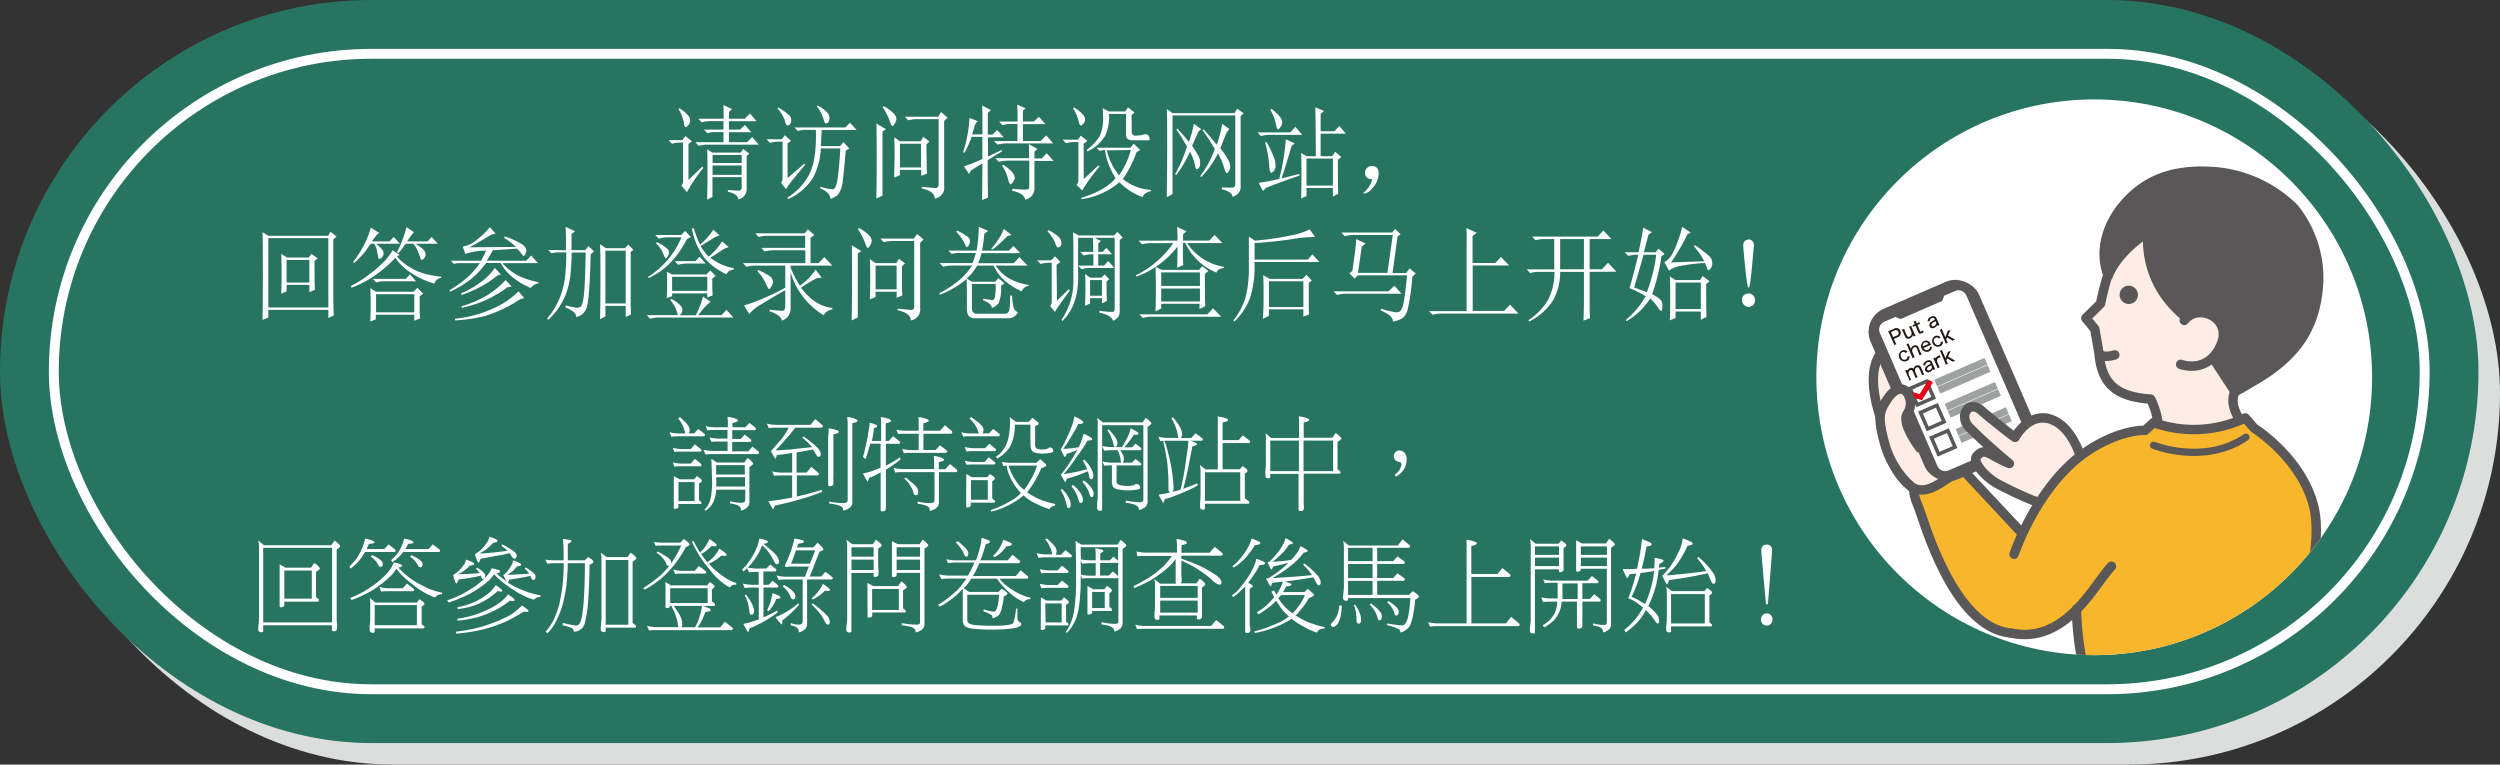
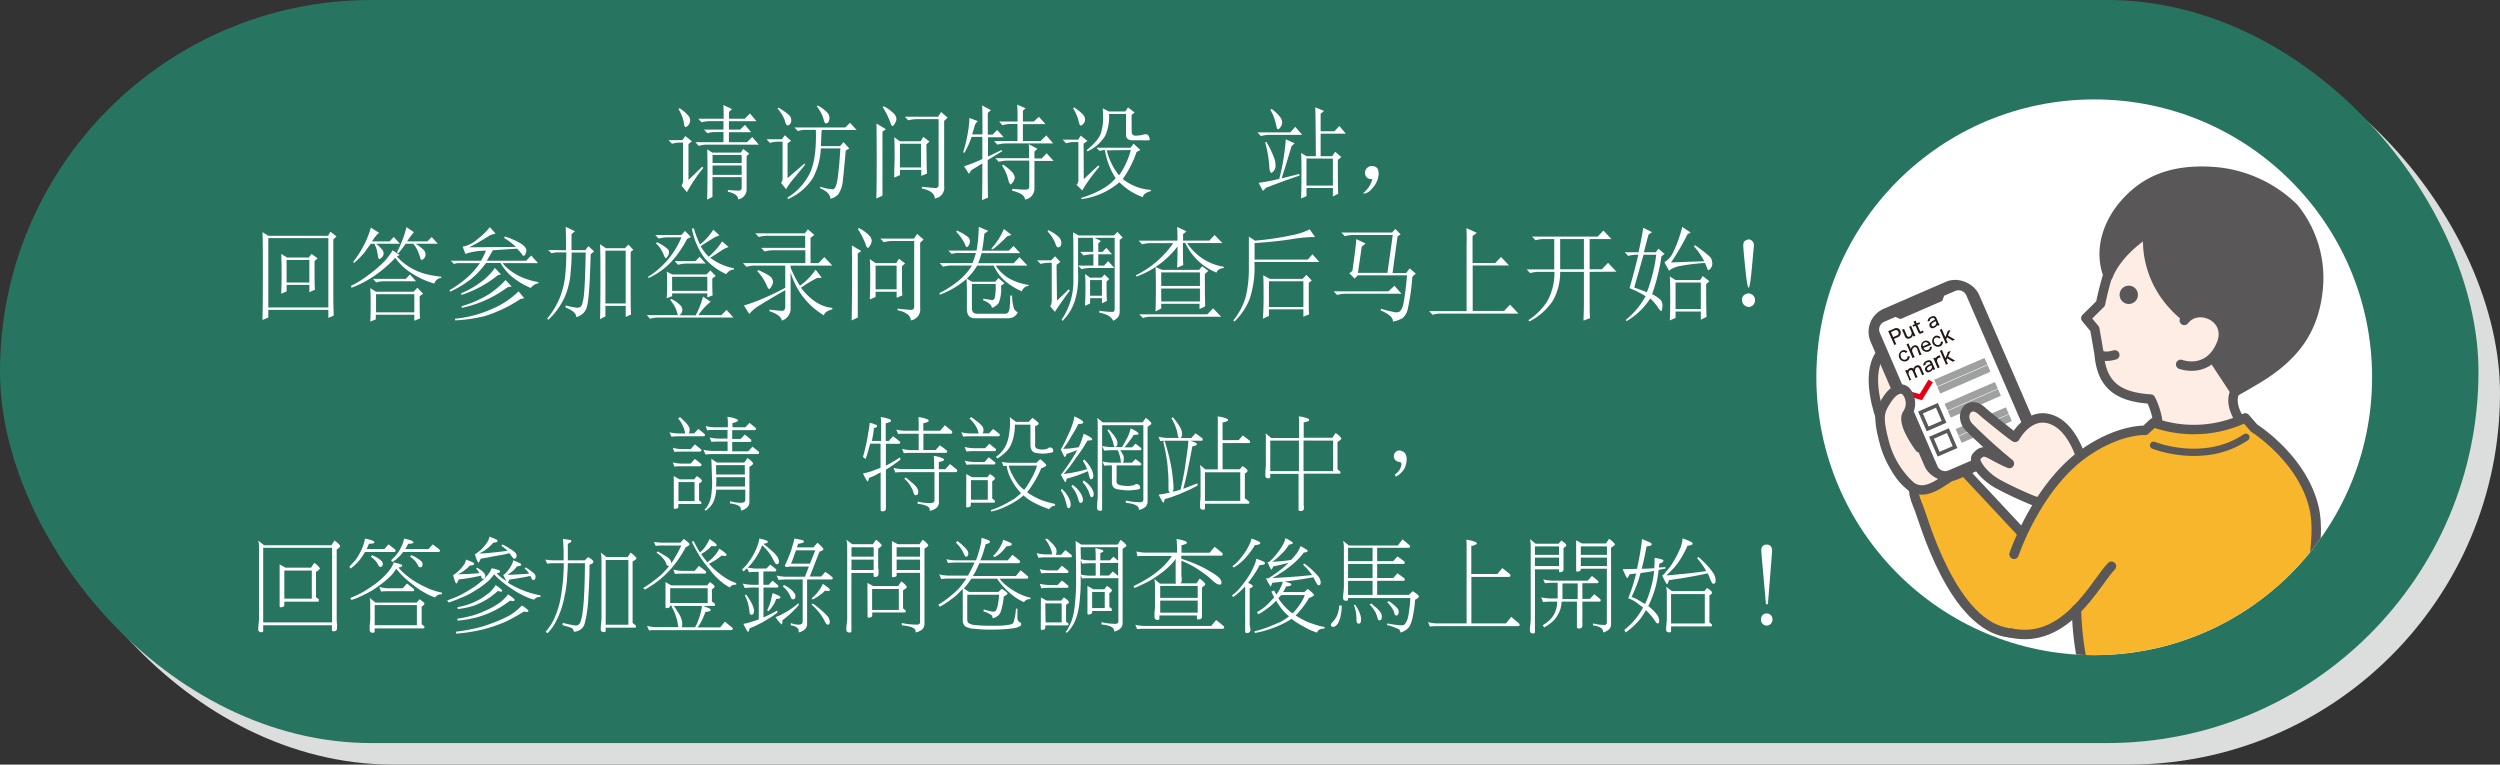
<svg xmlns="http://www.w3.org/2000/svg" viewBox="0 0 533.36 163.12">
  <rect x="0" y="0" width="533.36" height="163.12" fill="#333333" stroke="none" />
  <defs>
    <style>.cls-1,.cls-13,.cls-14,.cls-15,.cls-16,.cls-19,.cls-20,.cls-4{fill:none;}.cls-2{fill:#dcdddd;}.cls-3{fill:#277561;}.cls-4{stroke:#fff;stroke-width:2.11px;}.cls-12,.cls-14,.cls-15,.cls-16,.cls-4{stroke-miterlimit:10;}.cls-10,.cls-5{fill:#fff;}.cls-6{clip-path:url(#clip-path);}.cls-7{fill:#fdede4;}.cls-10,.cls-11,.cls-12,.cls-13,.cls-14,.cls-19,.cls-20,.cls-7,.cls-8{stroke:#595757;}.cls-10,.cls-11,.cls-13,.cls-19,.cls-20,.cls-7,.cls-8{stroke-linecap:round;stroke-linejoin:round;}.cls-10,.cls-11,.cls-12,.cls-19,.cls-7,.cls-8{stroke-width:2.01px;}.cls-12,.cls-8,.cls-9{fill:#595757;}.cls-11,.cls-18{fill:#f8b62d;}.cls-13{stroke-width:0.73px;}.cls-14{stroke-width:0.77px;}.cls-15{stroke:#e60012;stroke-width:1.1px;}.cls-16{stroke:#9fa0a0;}.cls-16,.cls-20{stroke-width:1.55px;}.cls-17{fill:#231815;}</style>
    <clipPath id="clip-path">
      <circle class="cls-1" cx="446.79" cy="80.49" r="59.28" />
    </clipPath>
  </defs>
  <g id="レイヤー_2" data-name="レイヤー 2">
    <g id="レイヤー_1-2" data-name="レイヤー 1">
      <rect class="cls-2" x="4.59" y="4.59" width="528.77" height="158.53" rx="79.26" />
      <rect class="cls-3" width="528.77" height="158.53" rx="79.26" />
-       <rect class="cls-4" x="11.48" y="11.48" width="505.81" height="135.57" rx="67.78" />
      <path class="cls-5" d="M145.08,89c.31.27.6.55.86.82a4.21,4.21,0,0,1,.69.73,2.37,2.37,0,0,1,.39.62,1.31,1.31,0,0,1,.1.5,1.63,1.63,0,0,1-.12.68.36.36,0,0,1-.1.11h1.18l.9-.94c.45.32.86.65,1.24,1,.11.06.17.13.17.2q0,.36-.27.36h-4.88q-1.44,0-2,.09l-.4-.95a8.51,8.51,0,0,0,2.38.26h1a1.46,1.46,0,0,1-.13-.43,5,5,0,0,0-.32-1c-.14-.3-.28-.59-.43-.88a7.9,7.9,0,0,0-.68-.92Zm-1.55,6.53a7.89,7.89,0,0,0,2.35.28h1.47l.89-1c.45.34.87.68,1.25,1a.23.23,0,0,1,.16.21c0,.22-.08.32-.24.32h-3.53c-1,0-1.61,0-2,.09Zm0,3.12a8.72,8.72,0,0,0,2.35.26h1.47l.89-1c.45.33.87.66,1.25,1,.11.06.16.12.16.19,0,.25-.08.37-.24.37h-3.53c-1,0-1.61,0-2,.08Zm.22,2.92,1.23.69h3.1l.59-.69c.71.44,1.06.76,1.06,1s-.19.33-.59.58v3.58c.14.12.27.23.41.33a.17.17,0,0,1,.1.15c0,.21-.05.32-.16.32h-4.76v.62a.34.34,0,0,1-.22.3,1.62,1.62,0,0,1-.51.11.23.23,0,0,1-.25-.26Zm1,5.33h3.43v-4.06h-3.43Zm5.82-16a8.83,8.83,0,0,0,2.37.26h2.35v-.49a12.21,12.21,0,0,0-.09-1.74,7.15,7.15,0,0,1,1.94.47c.19.08.29.19.29.32s-.1.2-.29.26a2.22,2.22,0,0,1-.87.24v.94H159l.9-.94,1.22,1a.25.25,0,0,1,.15.22c0,.21-.08.32-.23.32h-4.83v1.89H158l.9-.94,1.24,1q.15.1.15.21c0,.24-.08.37-.23.37h-3.85v2h3.42l.9-1,1.25,1c.11.07.16.14.16.21,0,.25-.08.37-.24.37h-9.25a17.43,17.43,0,0,0-1.94.09l-.43-1a9.49,9.49,0,0,0,2.37.24h2.78v-2h-1.45c-1,0-1.63,0-2,.08l-.39-.94a9.83,9.83,0,0,0,2.37.23h1.45V91.73h-2.35c-1,0-1.63,0-2,.09Zm1.21,7,1.16.77h5.86l.65-.95a3.53,3.53,0,0,1,1.08.91.45.45,0,0,1,.14.3c0,.13-.26.35-.79.68V107a1.59,1.59,0,0,1-.33,1.1,1.9,1.9,0,0,1-.75.56,1.52,1.52,0,0,1-.74.24l0-.37a.74.74,0,0,0-.16-.37,1.83,1.83,0,0,0-.78-.47,5.71,5.71,0,0,0-1.37-.28v-.49a8.08,8.08,0,0,0,2.19.34,1.54,1.54,0,0,0,.84-.15c.14-.08.22-.3.22-.64v-2h-6.2a.39.39,0,0,0,0,.13,8.34,8.34,0,0,1-.26,1.52,6.23,6.23,0,0,1-.43,1.14,6.65,6.65,0,0,1-.63.9,7.25,7.25,0,0,1-.92.78l-.27-.18a4.08,4.08,0,0,0,.6-.73,7.43,7.43,0,0,0,.4-.73,5.18,5.18,0,0,0,.33-1,11,11,0,0,0,.2-1.37,18.6,18.6,0,0,0,.11-2.09C151.85,100.7,151.82,99.07,151.76,97.86Zm1,5.9h6.16v-2h-6.12v.94C152.82,103.1,152.8,103.45,152.78,103.76Zm0-2.57h6.12v-2h-6.12Z" />
-       <path class="cls-5" d="M163.61,90.38a8.83,8.83,0,0,0,2.37.26h6.94l1-1.21c.52.4,1,.8,1.45,1.21a.25.25,0,0,1,.18.23c0,.25-.11.37-.34.37h-5.56a25.86,25.86,0,0,1-2.2,2.64,28.39,28.39,0,0,1-2,2.21c.75,0,1.43-.08,2-.13.86,0,1.78-.14,2.78-.25s1.85-.18,3-.3c-.15-.19-.3-.35-.43-.5a12,12,0,0,0-1.64-1.52l.27-.26A11.46,11.46,0,0,1,173,94.31a10.08,10.08,0,0,1,1.17,1,6.83,6.83,0,0,1,.61.64,3.81,3.81,0,0,1,.22.47,1.06,1.06,0,0,1,.08.45c0,.39-.14.58-.38.58a.49.49,0,0,1-.31-.08,5.77,5.77,0,0,1-.59-.95l-.35-.53c-1,.21-1.92.38-2.69.49l-.82.15v4.3h2.14l1-1.21c.52.41,1,.81,1.45,1.21a.25.25,0,0,1,.19.23c0,.25-.12.37-.35.37H170v4.51l1.1-.28c1.21-.27,2.62-.65,4.21-1.14l.08.41c-1.39.54-2.63,1-3.72,1.31s-2.26.67-3.32.92-2,.51-3.06.71c-.15.5-.27.76-.35.76s-.44-.57-1-1.7c1.4-.16,2.64-.34,3.71-.54l1.35-.23v-4.73h-1.86c-1,0-1.62,0-2,.08l-.42-.94a8.91,8.91,0,0,0,2.38.26H169V96.63a8.13,8.13,0,0,1-.84.13c-.76.13-1.57.24-2.42.32-.14.52-.24.78-.31.78s-.44-.58-1-1.72h.16c.86-1,1.6-1.82,2.23-2.6s1-1.49,1.47-2.3H166c-1,0-1.63,0-2,.08Zm13.15,1a8.5,8.5,0,0,1,1.92.45.35.35,0,0,1,.26.32c0,.13-.09.22-.26.26a2.33,2.33,0,0,1-.88.24v9.11a3,3,0,0,0,0,.66,5.18,5.18,0,0,1,0,.63c0,.45-.22.68-.65.68s-.47-.1-.47-.32,0-.71,0-1.18,0-1,0-1.33v-7.8C176.82,92.36,176.8,91.78,176.76,91.41Zm4-2.43a6.67,6.67,0,0,1,2,.56c.13.06.2.14.2.24s-.09.23-.26.3-.57.15-.86.21v16.76a1.56,1.56,0,0,1-.35,1.1,2.23,2.23,0,0,1-.81.55,1.79,1.79,0,0,1-.82.24l0-.28a.74.74,0,0,0-.23-.45,2.3,2.3,0,0,0-1-.45,7.24,7.24,0,0,0-1.72-.3V107a13.47,13.47,0,0,0,2.78.33,2,2,0,0,0,.89-.13c.18-.09.27-.3.27-.65V90.72A13.25,13.25,0,0,0,180.76,89Z" />
      <path class="cls-5" d="M185.55,90.19c1,.25,1.58.48,1.58.68s-.23.4-.68.45a16.44,16.44,0,0,1-.32,2.11c0,.21-.09.43-.15.64h2V90.72a12.74,12.74,0,0,0-.08-1.74,7.93,7.93,0,0,1,1.92.47q.27.14.27.33c0,.11-.09.2-.27.25a2.41,2.41,0,0,1-.86.26v3.78h.66l.9-1c.48.35.94.7,1.36,1.06.12.07.19.15.19.23s-.09.32-.27.32H189v4.67l.13-.07A29.25,29.25,0,0,0,192,97.58l.11.45a26.92,26.92,0,0,1-2.41,1.74l-.7.43v6.94c0,.31,0,.53,0,.64a5,5,0,0,1,0,.62c0,.46-.21.69-.65.69s-.47-.11-.47-.32,0-.71,0-1.18,0-.94,0-1.31v-5.5a5.14,5.14,0,0,1-.47.23,10.17,10.17,0,0,1-2,.95c-.13.51-.23.77-.3.77s-.45-.57-1-1.72a12.35,12.35,0,0,0,2.53-.75,12.6,12.6,0,0,0,1.22-.47V94.65h-2.2c-.1.38-.2.73-.31,1.08a19.83,19.83,0,0,1-.69,2.21l-.55-.45c.27-.95.49-1.85.67-2.71a19.92,19.92,0,0,0,.45-2.47A18.81,18.81,0,0,0,185.55,90.19Zm5.09,9.64a9.24,9.24,0,0,0,2.36.24h6.29V99a13.25,13.25,0,0,0-.08-1.74,6.67,6.67,0,0,1,2,.56c.13.06.2.14.2.24s-.09.23-.26.3-.57.15-.86.21v1.53h1.39l1-1.1,1.37,1.12a.31.31,0,0,1,.16.24c0,.24-.08.36-.25.36h-3.65v6.36a1.56,1.56,0,0,1-.35,1.1,2.23,2.23,0,0,1-.81.55,1.86,1.86,0,0,1-.8.24l0-.3a.7.7,0,0,0-.2-.43,2.12,2.12,0,0,0-.86-.45,5.54,5.54,0,0,0-1.51-.3V107a10.34,10.34,0,0,0,2.43.33,2.24,2.24,0,0,0,.92-.13c.16-.09.24-.3.24-.65v-5.82H193c-1,0-1.62,0-2,.09Zm.57-8.18a8.72,8.72,0,0,0,2.35.25H196V90.72q0-1.16-.06-1.74a7.93,7.93,0,0,1,1.92.47q.27.14.27.33c0,.11-.09.2-.27.25a2.46,2.46,0,0,1-.88.26V91.9h3.6l1-1.18L203,91.9a.36.36,0,0,1,.16.28c0,.23-.1.35-.31.35H197V96h2.62l.89-1c.49.35,1,.7,1.39,1.06.12.07.19.15.19.23s-.09.32-.25.32h-7q-1.45,0-2,.09l-.39-.94a8.39,8.39,0,0,0,2.37.27H196V92.53h-2.44c-1,0-1.6,0-1.94.06Zm2,10.22a13.51,13.51,0,0,1,1.14.93,5.74,5.74,0,0,1,.9.81,2.17,2.17,0,0,1,.51.71,1.29,1.29,0,0,1,.14.56,1.22,1.22,0,0,1-.1.56.51.51,0,0,1-.41.21.4.4,0,0,1-.28-.1.92.92,0,0,1-.23-.5,3,3,0,0,0-.43-1,5.62,5.62,0,0,0-1.51-1.91Z" />
      <path class="cls-5" d="M207.21,89a9.53,9.53,0,0,1,1.1.82,3.78,3.78,0,0,1,.88.73,2,2,0,0,1,.51.62,1.18,1.18,0,0,1,.12.5,1.63,1.63,0,0,1-.12.68.36.36,0,0,1-.1.11H211l.89-.94c.44.32.85.65,1.25,1,.11.06.16.13.16.2q0,.36-.24.36h-5.57c-1,0-1.61,0-2,.09l-.39-.95a8.28,8.28,0,0,0,2.35.26h1.38a1.76,1.76,0,0,1-.16-.43,4,4,0,0,0-.41-1,8,8,0,0,0-.59-.88,9.64,9.64,0,0,0-.86-.92Zm-1.41,6.36a8.93,8.93,0,0,0,2.37.26h2l.9-.95,1.24,1a.3.3,0,0,1,.17.24c0,.23-.09.34-.25.34h-4.1a16.51,16.51,0,0,0-1.94.07Zm0,2.92a8.08,8.08,0,0,0,2.37.28h1.88l.89-1c.45.34.87.68,1.25,1a.23.23,0,0,1,.16.21c0,.22-.08.32-.24.32h-3.94c-.95,0-1.6,0-1.94.09Zm.35,2.84,1.2.69h3.29l.55-.69c.72.46,1.08.77,1.08.94s-.2.36-.59.61v3.67l.47.39a.21.21,0,0,1,.12.17c0,.23-.05.34-.16.34h-5v.6c0,.13-.08.23-.25.3a1.51,1.51,0,0,1-.49.11.21.21,0,0,1-.24-.23Zm1,5.5h3.59v-4.19h-3.59Zm6.59-8.06a11.15,11.15,0,0,0,2.29.17h5.08l.81-.77a11.44,11.44,0,0,1,1.13,1,.35.35,0,0,1,.16.3c0,.08-.1.19-.31.32a2.35,2.35,0,0,1-.75.3,21.47,21.47,0,0,1-1.92,3.61,14.62,14.62,0,0,1-1.1,1.53,3.3,3.3,0,0,0,.43.3,18.09,18.09,0,0,0,2.34,1.26,21.42,21.42,0,0,0,3.19.93v.36a1.49,1.49,0,0,0-1.23.76,22,22,0,0,1-3-1.25,10.7,10.7,0,0,1-2.16-1.4,3.5,3.5,0,0,1-.33-.3,11.94,11.94,0,0,1-1.75,1.29,16,16,0,0,1-2.35,1.23,12.78,12.78,0,0,1-2.82.94l-.08-.32a15.75,15.75,0,0,0,2.88-1.2c.59-.29,1.32-.71,2.21-1.25a16.65,16.65,0,0,0,1.36-1.16,13.73,13.73,0,0,1-.9-1.07,12.12,12.12,0,0,1-1.51-2.56,7.91,7.91,0,0,1-.65-2.21,3.68,3.68,0,0,0-.69.06ZM215.43,89l1.33,1h2.7l.81-.86c.41.31.79.62,1.14.92.1.06.15.12.15.2a.49.49,0,0,1,0,.15.05.05,0,0,1,0,0,.29.29,0,0,1-.21.28,3.3,3.3,0,0,1-.51.21v3.38c0,.43,0,.74,0,.94a1,1,0,0,0,.21.37.63.63,0,0,0,.45.19,2.26,2.26,0,0,0,.79.13,3.62,3.62,0,0,0,.82-.09,1.31,1.31,0,0,0,.55-.23.56.56,0,0,1,.31-.13.82.82,0,0,1,.53.17.85.85,0,0,1,.2.54.28.28,0,0,1,0,.15.33.33,0,0,1-.16.17,2.92,2.92,0,0,1-.66.15,7.76,7.76,0,0,1-1.32.13,7,7,0,0,1-1.43-.13,1.39,1.39,0,0,1-.59-.17.93.93,0,0,1-.37-.33,1.85,1.85,0,0,1-.27-.62,5.3,5.3,0,0,1-.06-.92v-4h-3.32a10.78,10.78,0,0,1-.23,2.34,7.92,7.92,0,0,1-.61,1.94,4.81,4.81,0,0,1-.9,1.35,8.92,8.92,0,0,1-2,1.59l-.3-.37a5.68,5.68,0,0,0,1.42-1.31,6.46,6.46,0,0,0,.84-1.44,8,8,0,0,0,.53-2,16.35,16.35,0,0,0,.21-2.06C215.5,90,215.48,89.48,215.43,89Zm-.22,10.31a7.85,7.85,0,0,0,.92,2.26,10.35,10.35,0,0,0,1.51,2.19,8.71,8.71,0,0,0,.86.75,13.84,13.84,0,0,0,1.4-2.17,11.48,11.48,0,0,0,1.33-3h-6Z" />
      <path class="cls-5" d="M229.23,88.83c1.25.57,1.88,1,1.88,1.27s-.35.34-1.06.36a24.16,24.16,0,0,1-1.53,2.69,17.06,17.06,0,0,1-1.7,2.6,14.26,14.26,0,0,0,1.74-.11c.57-.07,1.09-.15,1.57-.23a1.64,1.64,0,0,0,.12-.22,18.92,18.92,0,0,0,.94-2.66c1.21.54,1.82.94,1.82,1.18s-.34.25-1,.28a28.21,28.21,0,0,1-2.39,3.59,29.47,29.47,0,0,1-2.69,3.54c.49-.06.93-.12,1.32-.19.55-.09,1.15-.2,1.8-.35s1.17-.29,1.88-.49l-.11-.26a7.37,7.37,0,0,0-.79-1.48l.26-.32a7,7,0,0,1,1.23,1.48,5.14,5.14,0,0,1,.59,1.2,2.64,2.64,0,0,1,.14.84q0,.69-.51.69c-.07,0-.13,0-.2-.15a1.68,1.68,0,0,1-.19-.56,6,6,0,0,0-.28-1q-.85.39-1.47.6a13.38,13.38,0,0,1-1.55.56,12.84,12.84,0,0,1-1.45.41c-.14.52-.24.77-.31.77s-.43-.57-1-1.71a.51.51,0,0,0,.17,0c.92-1.23,1.67-2.31,2.24-3.24.42-.66.8-1.3,1.12-1.91a6.66,6.66,0,0,1-.67.26c-.49.2-1,.38-1.57.55-.18.45-.31.67-.39.67s-.09,0-.14-.13a10.86,10.86,0,0,1-.76-1.57h.08a24,24,0,0,0,1.35-2.68,19.27,19.27,0,0,0,.94-2.17A14.33,14.33,0,0,0,229.23,88.83Zm-2.69,15.47a6.19,6.19,0,0,1,1.18,1.4,4.3,4.3,0,0,1,.57,1.16,2.54,2.54,0,0,1,.13.77c0,.52-.16.77-.47.77a.29.29,0,0,1-.21-.1,2.79,2.79,0,0,1-.18-.56,14.65,14.65,0,0,0-.49-1.68,9.18,9.18,0,0,0-.76-1.44Zm2.3-.86a6.18,6.18,0,0,1,1.37,1.31,3.82,3.82,0,0,1,.65,1.12,1.77,1.77,0,0,1,.17.73c0,.46-.16.69-.47.69a.42.42,0,0,1-.25-.11,1.57,1.57,0,0,1-.22-.52,8.17,8.17,0,0,0-.57-1.54,8.82,8.82,0,0,0-.94-1.36Zm2.35-.94a5.89,5.89,0,0,1,1.35,1.18,4.15,4.15,0,0,1,.63,1,1.58,1.58,0,0,1,.16.69q0,.69-.42.69a.31.31,0,0,1-.23-.11,1.23,1.23,0,0,1-.2-.49,6.24,6.24,0,0,0-.62-1.38,5.59,5.59,0,0,0-.91-1.22Zm2.88-13.35,1.2.95h8.51l.66-.95a5.13,5.13,0,0,1,1.06.93.46.46,0,0,1,.14.3q0,.2-.81.66v15.84a1.73,1.73,0,0,1-.31,1.09,2,2,0,0,1-.78.56,1.68,1.68,0,0,1-.77.24.85.85,0,0,0-.25-.71,2.1,2.1,0,0,0-.92-.49,6.82,6.82,0,0,0-1.61-.28v-.5a14.16,14.16,0,0,0,2.92.35,1.1,1.1,0,0,0,.65-.13c.11-.07.17-.27.17-.58V90.72h-8.8v18c0,.17-.14.26-.43.26a1.18,1.18,0,0,1-.43-.13.64.64,0,0,1-.2-.5c0-.24,0-.57,0-1a11.22,11.22,0,0,0,.12-2.09V90.64A6.08,6.08,0,0,0,234.07,89.15Zm7.18,2.26c1.09.5,1.64.87,1.64,1.12s-.33.22-1,.23a14.9,14.9,0,0,1-1,1.42,13.51,13.51,0,0,1-1,1.25h1.63l.73-.78c.4.3.76.59,1.1.86.1,0,.15.1.15.18q0,.36-.27.36H239a1.45,1.45,0,0,1,.24.37,3.64,3.64,0,0,1,.33.6,1.75,1.75,0,0,1,.18.49,2.09,2.09,0,0,1,0,.43,1.47,1.47,0,0,1-.1.6.43.43,0,0,1-.14.17h2l.73-.77a12.21,12.21,0,0,1,1.1.84c.1.06.15.12.15.19,0,.22-.09.32-.27.32h-5v2.5a9.89,9.89,0,0,0,0,1.11.58.58,0,0,0,.27.41,2.4,2.4,0,0,0,.82.26,8.51,8.51,0,0,0,1.36.11,4.94,4.94,0,0,0,.94-.11,1,1,0,0,0,.53-.19.38.38,0,0,1,.19-.11,1,1,0,0,1,.63.17.58.58,0,0,1,.26.5.54.54,0,0,1,0,.25.53.53,0,0,1-.24.17,3.88,3.88,0,0,1-1,.16,9.08,9.08,0,0,1-1.21.1,10.8,10.8,0,0,1-1.89-.17,2.45,2.45,0,0,1-1.17-.34.79.79,0,0,1-.3-.39,2.12,2.12,0,0,1-.19-.64c0-.25,0-.7,0-1.36V99.29c-.77,0-1.31,0-1.61.09l-.43-.94a8.59,8.59,0,0,0,2.39.27h1.61a1.32,1.32,0,0,1-.08-.4c0-.26-.09-.53-.14-.8s-.14-.49-.21-.71-.17-.49-.28-.75h-.9a17.58,17.58,0,0,0-2,.09l-.43-1a9.61,9.61,0,0,0,2.39.24h1.86c.35-.58.63-1.07.83-1.49a8,8,0,0,0,1-2.53Zm-4.73.17a11.06,11.06,0,0,1,.79.9,4.31,4.31,0,0,1,.62.82,3.16,3.16,0,0,1,.36.71,1.59,1.59,0,0,1,.11.56,1.21,1.21,0,0,1-.11.56.52.52,0,0,1-.4.21.19.19,0,0,1-.19-.11,1,1,0,0,1-.14-.49,5.77,5.77,0,0,0-.31-1c-.12-.32-.25-.62-.38-.93a8.83,8.83,0,0,0-.62-1Z" />
      <path class="cls-5" d="M250.21,89a7.91,7.91,0,0,1,.84,1.08,5.45,5.45,0,0,1,.67,1,4.23,4.23,0,0,1,.37.82,2.35,2.35,0,0,1,.1.69,1.29,1.29,0,0,1-.14.66.45.45,0,0,1-.18.2h2.28l.9-1a17,17,0,0,1,1.37,1q.18.09.18.21c0,.25-.09.37-.26.37h-2.47a5.38,5.38,0,0,1,1.28.47c.14.09.21.18.21.28s-.11.2-.33.26a2.87,2.87,0,0,1-.65.19c-.34,1.86-.69,3.57-1,5.11s-.62,2.73-.94,3.94c.87-.32,1.85-.71,3-1.16l.08.45a22.89,22.89,0,0,1-2.57,1.26,24.64,24.64,0,0,1-2.31.95,16.25,16.25,0,0,1-2.14.69c-.14.53-.24.79-.31.79s-.43-.58-1-1.74a18.87,18.87,0,0,0,2.43-.45.74.74,0,0,1-.33-.73c0-1.65,0-2.91-.12-3.8a22.92,22.92,0,0,0-.3-2.86c-.17-1.06-.4-2.22-.7-3.48l.31-.09a41.08,41.08,0,0,1,1.12,4.11,32.84,32.84,0,0,1,.57,3.39c.12,1.08.19,1.9.19,2.47a1.36,1.36,0,0,1-.19.84,13.63,13.63,0,0,0,1.7-.47c.25-1.08.5-2.24.73-3.48s.41-2.63.63-4.19a26.63,26.63,0,0,0,.31-2.75h-4c-.95,0-1.61,0-2,.08l-.39-.94a8.72,8.72,0,0,0,2.35.26h2a.13.13,0,0,1-.06-.07,1.29,1.29,0,0,1-.19-.6,6.51,6.51,0,0,0-.28-1.2,8.16,8.16,0,0,0-.43-1.12,7.72,7.72,0,0,0-.61-1.16Zm9.56-.15a7.23,7.23,0,0,1,1.93.45c.19.09.29.2.29.33s-.1.21-.29.25a2.38,2.38,0,0,1-.87.24v3.78h3.43l.89-1,1.39,1.05a.34.34,0,0,1,.16.26c0,.21-.07.32-.22.32h-5.65v5.59h3.69l.55-.69c.72.46,1.08.77,1.08,1s-.19.35-.57.6v5.26c.29.22.57.44.84.67a.23.23,0,0,1,.12.19c0,.22-.07.32-.22.32h-9.25v1c0,.19-.13.28-.39.28a1.08,1.08,0,0,1-.47-.13.64.64,0,0,1-.18-.47c0-.26,0-.59,0-1a12.85,12.85,0,0,0,.1-2.08v-4.38a6.68,6.68,0,0,0-.14-1.49l1.2.95h2.62V90.55A14,14,0,0,0,259.77,88.83Zm-2.7,18h7.53v-6.1h-7.53Z" />
      <path class="cls-5" d="M270,92.44l1.21,1h5.95V90.55a12.23,12.23,0,0,0-.08-1.72,7.51,7.51,0,0,1,1.94.45c.19.09.29.2.29.33s-.1.21-.29.25a2.27,2.27,0,0,1-.88.24v3.29h6.13l.65-1a3.66,3.66,0,0,1,1.08.9.43.43,0,0,1,.17.28c0,.15-.28.38-.82.71v5.82c.19.18.37.33.53.46a.21.21,0,0,1,.1.17c0,.21-.05.32-.16.32h-7.68v6a4,4,0,0,0,0,.64,6,6,0,0,1,.05.63c0,.47-.22.71-.64.71s-.51-.12-.51-.35,0-.71,0-1.18,0-.94,0-1.31V101.1H271v.69c0,.17-.13.25-.39.25a1.46,1.46,0,0,1-.47-.1.68.68,0,0,1-.18-.48c0-.25,0-.59,0-1a13,13,0,0,0,.1-2.1V93.88A6.28,6.28,0,0,0,270,92.44Zm1,8.08h6.12V94H271Zm7.1-6.53v6.53h6.31V94Z" />
      <path class="cls-5" d="M298.46,96.11a1.65,1.65,0,0,1,1.23.52,2,2,0,0,1,.41,1.29,4.42,4.42,0,0,1-.58,2.23,5.2,5.2,0,0,1-1.71,1.55l-.24-.45A3.05,3.05,0,0,0,299,99c0-.26-.23-.42-.63-.49a1.17,1.17,0,0,1-1-1.23,1.15,1.15,0,0,1,.31-.77A1,1,0,0,1,298.46,96.11Z" />
      <path class="cls-5" d="M55.09,115.33l1.25,1H70.69l.67-1a3.86,3.86,0,0,1,1.06.92.45.45,0,0,1,.14.3c0,.13-.24.36-.73.69V131c0,1.06,0,1.75.06,2.08s0,.75,0,1a.57.57,0,0,1-.22.47,1,1,0,0,1-.43.13c-.29,0-.43-.09-.43-.28v-1H56.15v1.21c0,.18-.13.28-.38.28a1.29,1.29,0,0,1-.47-.13.66.66,0,0,1-.21-.5q0-.36.06-1a12.45,12.45,0,0,0,.11-2.08V116.79A5.68,5.68,0,0,0,55.09,115.33Zm1.06,17.46h14.7V116.87H56.15Zm3.51-12.39,1.25.71h5.45l.67-1a3.54,3.54,0,0,1,1.06.9.51.51,0,0,1,.15.28c0,.14-.28.38-.82.71v5.41l.49.37A.14.14,0,0,1,68,128c0,.24,0,.36-.14.36H60.66v.76a.34.34,0,0,1-.26.32,1.34,1.34,0,0,1-.47.13.24.24,0,0,1-.27-.26Zm1,7.32h5.86v-6H60.66Z" />
      <path class="cls-5" d="M77.87,114.9c1.32.27,2,.53,2,.79s-.39.29-1.16.32c-.17.42-.33.79-.49,1.12H82l.9-1,1.33,1.05a.34.34,0,0,1,.16.26c0,.21-.08.32-.24.32H77.87q-.16.28-.33.54a10.56,10.56,0,0,1-1.26,1.7,13.57,13.57,0,0,1-1.49,1.31l-.25-.45c.49-.49.89-.91,1.19-1.25a9.75,9.75,0,0,0,.9-1.38,10.61,10.61,0,0,0,1.24-3.3ZM84,120a7.1,7.1,0,0,1,1.64.45.22.22,0,0,1,.16.21c0,.15-.12.25-.37.33a4,4,0,0,1-.41.1,11.19,11.19,0,0,0,1.74,1.7,16.63,16.63,0,0,0,2.39,1.63,26.27,26.27,0,0,0,2.67,1.31,16.89,16.89,0,0,0,2.47.71v.35a1.51,1.51,0,0,0-1.45.68,11.86,11.86,0,0,1-2.43-1.13,13.24,13.24,0,0,1-2.08-1.42,24.06,24.06,0,0,1-1.94-1.59,17.41,17.41,0,0,1-1.86-2,9.29,9.29,0,0,1-1,1.37,18.26,18.26,0,0,1-1.75,1.57q-1.11.84-2,1.44a17.27,17.27,0,0,1-2.13,1.18A17.38,17.38,0,0,1,75,128l-.3-.41a23.84,23.84,0,0,0,2.89-1.37c.78-.48,1.56-1,2.33-1.53a20.68,20.68,0,0,0,2-1.72,10.31,10.31,0,0,0,1.29-1.48A5.75,5.75,0,0,0,84,120Zm-5.12,7.56,1.23,1h8.79l.59-.71c.71.45,1.06.77,1.06.94s-.19.37-.59.63v3.75l.49.39a.13.13,0,0,1,.1.13c0,.24-.05.37-.16.37H79.93v.68c0,.18-.14.26-.43.26a1,1,0,0,1-.43-.13.62.62,0,0,1-.2-.49c0-.25,0-.58,0-1a11.09,11.09,0,0,0,.12-2.08V129A5.5,5.5,0,0,0,78.87,127.55Zm.47-9.11a5.88,5.88,0,0,1,1.45.75,3,3,0,0,1,.69.6.82.82,0,0,1,.17.46c0,.45-.17.68-.51.68a.3.3,0,0,1-.23-.1c-.07,0-.14-.13-.22-.31a4.94,4.94,0,0,0-.64-.94,7.28,7.28,0,0,0-.93-.82Zm.59,14.93h9v-4.29h-9Zm1-8.16a8,8,0,0,0,2.37.28h2.61l.9-1c.48.35.93.71,1.37,1.07a.29.29,0,0,1,.16.24c0,.21-.08.32-.24.32h-4.8c-1,0-1.63,0-2,.08Zm5.31-10.31c1.29.27,1.94.53,1.94.79s-.38.29-1.13.32a5.08,5.08,0,0,1-.63,1.12h5l.9-1,1.37,1.05c.12.09.18.17.18.26s-.09.32-.26.32H86a8,8,0,0,1-2.32,2.15l-.23-.41c.41-.38.74-.71,1-1a7.75,7.75,0,0,0,.76-1.08,9.56,9.56,0,0,0,.61-1.24A7.48,7.48,0,0,0,86.22,114.9Zm1.47,3.54a5.69,5.69,0,0,1,1.51.8,2.43,2.43,0,0,1,.75.62.82.82,0,0,1,.17.47c0,.46-.16.69-.47.69a.44.44,0,0,1-.27-.09.65.65,0,0,1-.24-.34,5.49,5.49,0,0,0-.68-1,7.22,7.22,0,0,0-1-.84Z" />
      <path class="cls-5" d="M109.49,119.54a12.08,12.08,0,0,1,1.59.71.35.35,0,0,1,.12.23c0,.13-.12.22-.35.26a2.83,2.83,0,0,1-.55.09,9,9,0,0,1-.71.81,7.77,7.77,0,0,1-.82.65,4.69,4.69,0,0,1-.55.32l1.08,0,1.8-.11c.52,0,1.11-.07,1.79-.13a5.34,5.34,0,0,0-.32-.43,2.28,2.28,0,0,0-.66-.62l.27-.26a7.9,7.9,0,0,1,1.18.82,3.66,3.66,0,0,1,.66.55,1.75,1.75,0,0,1,.22.43.82.82,0,0,1,0,.26c0,.4-.15.6-.47.6a.41.41,0,0,1-.16,0,.76.76,0,0,1-.2-.32c-.11-.22-.21-.4-.29-.54-.56.14-1.06.25-1.51.32s-1.06.19-1.55.26-.93.16-1.43.22a1.82,1.82,0,0,1-.27.66c.53.33,1.09.64,1.66.93a21.5,21.5,0,0,0,2.77,1.13,17.06,17.06,0,0,0,2.51.63v.36a1.43,1.43,0,0,0-1.36.58,12.92,12.92,0,0,1-2.49-1,14.54,14.54,0,0,1-2.15-1.27,19.62,19.62,0,0,1-2-1.42,14,14,0,0,1-1.88-1.74,11.18,11.18,0,0,1-1.1,1.31,21.53,21.53,0,0,1-1.79,1.42c-.75.5-1.44.93-2.06,1.29s-1.39.72-2.15,1a23.67,23.67,0,0,1-2.59,1l-.33-.45a24.38,24.38,0,0,0,3-1.22c.78-.43,1.57-.9,2.37-1.4s1.46-1.05,2.06-1.55a8.36,8.36,0,0,0,1.29-1.35,4.73,4.73,0,0,0,.77-1.33,7.1,7.1,0,0,1,1.64.45.24.24,0,0,1,.16.23c0,.13-.12.23-.37.31a1.8,1.8,0,0,1-.39.08,11.19,11.19,0,0,0,1.7,1.4,4.55,4.55,0,0,0,.43.28c-.17-.28-.39-.7-.68-1.27l0,0s0,0,0,0,0-.07,0-.09h.1a6,6,0,0,0,.76-.75,6.68,6.68,0,0,0,.57-.77l.45-.8A4.09,4.09,0,0,0,109.49,119.54Zm-10.07-.15a12,12,0,0,1,1.62.68.5.5,0,0,1,.1.26c0,.12-.11.19-.33.24a2.67,2.67,0,0,1-.57.08,6,6,0,0,1-.9.84,8,8,0,0,1-1,.71c-.2.1-.44.21-.71.32l1.57-.06c.92,0,2-.09,3.08-.19a2.33,2.33,0,0,0-.22-.35,3.19,3.19,0,0,0-.49-.58l.24-.23a6.82,6.82,0,0,1,1,.7,3,3,0,0,1,.51.5.93.93,0,0,1,.2.38.63.63,0,0,1,0,.22c0,.39-.17.58-.51.58a.19.19,0,0,1-.11,0,.53.53,0,0,1-.16-.26,2.65,2.65,0,0,0-.18-.41,39.39,39.39,0,0,1-4.7.8c-.24.57-.4.86-.47.86s-.15-.07-.22-.2a10,10,0,0,1-.49-1.59l0,0,0,0a.11.11,0,0,1,0-.07h.12a7.14,7.14,0,0,0,1-.79,6.69,6.69,0,0,0,.73-.77c.24-.29.44-.56.62-.82A4.73,4.73,0,0,0,99.42,119.39Zm12.33,11.08a35.43,35.43,0,0,1-3.94,2.19,31.24,31.24,0,0,1-5.08,1.7,35.9,35.9,0,0,1-5.41.82l-.08-.41c1.17-.13,2.41-.34,3.73-.62a23.12,23.12,0,0,0,3.64-1.06,26.33,26.33,0,0,0,3.22-1.35,9.52,9.52,0,0,0,2.19-1.35c.47-.39.92-.79,1.34-1.21a8.23,8.23,0,0,1,1.27.95.22.22,0,0,1,.1.17.21.21,0,0,1-.24.24A4.82,4.82,0,0,1,111.75,130.47Zm-2.92-2.34a23.26,23.26,0,0,1-3.08,2,21.3,21.3,0,0,1-3.92,1.55,25,25,0,0,1-4.2.73l-.06-.41a26.73,26.73,0,0,0,2.85-.58,17.39,17.39,0,0,0,2.82-1,16.87,16.87,0,0,0,2.45-1.24,8.93,8.93,0,0,0,1.69-1.25,6.93,6.93,0,0,0,1-1.14c.49.33.93.65,1.31,1a.25.25,0,0,1,.08.17c0,.19-.07.28-.22.28A3.23,3.23,0,0,1,108.83,128.13Zm-2.61-2.06a16.88,16.88,0,0,1-2.35,1.8,15.73,15.73,0,0,1-3,1.42,18.26,18.26,0,0,1-3.2.65l-.08-.41a12.58,12.58,0,0,0,2.18-.54,12.79,12.79,0,0,0,2.1-.88,11,11,0,0,0,1.84-1.16,5.26,5.26,0,0,0,1.29-1.12,10.83,10.83,0,0,0,.75-1,9.83,9.83,0,0,1,1.31,1,.22.22,0,0,1,.08.15c0,.17-.08.25-.23.25A3.58,3.58,0,0,1,106.22,126.07Zm-1.8-11.58c.62.23,1.15.45,1.6.66a.41.41,0,0,1,.12.28c0,.13-.12.22-.35.26a2.83,2.83,0,0,1-.55.09,10.41,10.41,0,0,1-1,1,8.11,8.11,0,0,1-1.12.83,7.55,7.55,0,0,1-.9.45c.2,0,.41,0,.61,0,.78,0,1.72-.12,2.82-.23q1.3-.14,2.61-.33a.12.12,0,0,0-.06-.06,7.61,7.61,0,0,0-1.25-1l.23-.28a9.29,9.29,0,0,1,1.35.75c.39.23.7.43.94.6a3.5,3.5,0,0,1,.46.39,2.49,2.49,0,0,1,.21.32.57.57,0,0,1,.08.28c0,.46-.19.69-.49.69a.34.34,0,0,1-.22-.07,5.85,5.85,0,0,1-.49-.64l-.33-.47a20.19,20.19,0,0,1-2.57.53c-1,.19-1.78.34-2.47.46-.44.08-.8.15-1.1.19-.22.57-.39.86-.51.86a5.9,5.9,0,0,1-.7-1.79l0,0s0,0,0,0a.31.31,0,0,1,0-.08h.12c.45-.32.83-.61,1.15-.89s.54-.57.81-.9.48-.64.66-.92A3.84,3.84,0,0,0,104.42,114.49Z" />
      <path class="cls-5" d="M116.34,119.39a12.91,12.91,0,0,0,2.27.15h1.63v-.45a38.87,38.87,0,0,0-.14-4.11q.84.09,1.59.24c.14,0,.2.1.2.21a.32.32,0,0,1-.22.3,2.17,2.17,0,0,1-.53.28c0,1.29,0,2.47,0,3.53h3.63l.68-.69a4,4,0,0,1,1,.69.63.63,0,0,1,.14.34c0,.22-.27.42-.82.6,0,2.24-.09,4.62-.26,7.16a25.84,25.84,0,0,1-.7,5.11,2.76,2.76,0,0,1-.53,1.18,2.84,2.84,0,0,1-.59.47,2.2,2.2,0,0,1-1.27.37,1.18,1.18,0,0,0-.16-.52,1,1,0,0,0-.33-.28c-.38-.15-1-.35-1.93-.6l.08-.49a21.21,21.21,0,0,0,2.77.58.94.94,0,0,0,.62-.22,1.24,1.24,0,0,0,.38-.62,8,8,0,0,0,.35-1.33,40.64,40.64,0,0,0,.41-4.28c.11-2,.17-4.29.18-6.85h-3.65c0,1.06-.08,2-.14,2.88a24,24,0,0,1-.56,4.15,18,18,0,0,1-.89,3.28,19.13,19.13,0,0,1-1.09,2.39,8.29,8.29,0,0,1-1.67,2.23l-.39-.32a10.9,10.9,0,0,0,1.8-2.71,20.62,20.62,0,0,0,1.14-3.2,42.79,42.79,0,0,0,.7-4.27c.15-1.47.23-2.94.24-4.43h-1.61a11.24,11.24,0,0,0-1.94.09Zm11.82-1.49,1.25.95h4.49l.63-.95a4.82,4.82,0,0,1,1.08.93.41.41,0,0,1,.16.3q0,.2-.81.66V132.9l.61.49q.12.08.12.15c0,.25-.05.37-.16.37h-6.31v.67c0,.18-.13.28-.39.28a1.4,1.4,0,0,1-.47-.13.69.69,0,0,1-.2-.5q0-.36.06-1a12.85,12.85,0,0,0,.1-2.08V119.39A6.08,6.08,0,0,0,128.16,117.9Zm1.06,15.39h4.84V119.47h-4.84Z" />
      <path class="cls-5" d="M139.51,115.61a12,12,0,0,0,2.3.17h3.35l.72-.8a7.49,7.49,0,0,1,1.1.9c.09.09.14.16.14.22s-.09.22-.28.36a3.3,3.3,0,0,1-.53.26,25.59,25.59,0,0,1-2.62,4,21.91,21.91,0,0,1-2.65,2.71,23,23,0,0,1-3.47,2.36l-.33-.34a29.9,29.9,0,0,0,3.68-2.71,16.88,16.88,0,0,0,1.85-2h-.06a.57.57,0,0,1-.32-.09c-.1,0-.18-.17-.25-.38a2.81,2.81,0,0,0-.43-.82,8,8,0,0,0-.65-.77,7.54,7.54,0,0,0-1-.78l.23-.25a11,11,0,0,1,1.24.71,6.42,6.42,0,0,1,1,.62,1.9,1.9,0,0,1,.51.56.82.82,0,0,1,.14.45.86.86,0,0,1,0,.23.16.16,0,0,0,.06-.08,26.71,26.71,0,0,0,2.11-3.76h-3.52a13.2,13.2,0,0,0-1.95.08Zm2.47,8.57,1.2.71h7.68l.59-.71c.69.46,1,.77,1,.94s-.19.37-.57.63v2.57c.2.15.39.29.55.43a.19.19,0,0,1,.1.15c0,.25,0,.37-.14.37H150c.54.19,1,.39,1.49.6a.39.39,0,0,1,.12.26c0,.13-.09.22-.26.28a3.6,3.6,0,0,1-.86.13,6.25,6.25,0,0,1-.39,1,7.45,7.45,0,0,1-.45,1,5.45,5.45,0,0,1-.47.8q-.16.25-.36.51h4.83l1-1.22c.53.41,1,.82,1.51,1.22.13.08.19.16.19.26s-.11.32-.33.32H140.41c-1,0-1.6,0-1.94.09l-.43-1a7.9,7.9,0,0,0,2.37.28h4.34a5.73,5.73,0,0,1-.14-.62,6.92,6.92,0,0,0-.28-1.31c-.14-.43-.28-.84-.43-1.22a7.7,7.7,0,0,0-.64-1.23l.25-.17h-.57v.09a.36.36,0,0,1-.23.3,1.67,1.67,0,0,1-.51.1c-.15,0-.22-.08-.22-.23Zm1,4.47h8v-3.16h-8Zm.67-7.14a8,8,0,0,0,2.37.28h2.18l.9-1.05c.5.37,1,.73,1.39,1.07.12.08.18.15.18.24s-.08.32-.24.32H146q-1.46,0-2,.09Zm1.72,12.31h2.91a6.79,6.79,0,0,0,.56-1.11c.16-.42.31-.86.46-1.34a12.49,12.49,0,0,0,.37-1.46,4.66,4.66,0,0,0,.08-.64h-6a10.32,10.32,0,0,1,.74,1.12,5.22,5.22,0,0,1,.63,1.05,4.12,4.12,0,0,1,.35.94,3.84,3.84,0,0,1,.08.76,2,2,0,0,1-.08.6ZM148,115.43a17.46,17.46,0,0,0,1.35,2.43c.21-.2.4-.38.55-.54a6.07,6.07,0,0,0,.61-.75c.18-.27.33-.54.47-.79a3.38,3.38,0,0,0,.37-.8c1,.67,1.55,1.11,1.55,1.31s-.14.26-.43.26a3.37,3.37,0,0,1-.65-.09,8.85,8.85,0,0,1-.82.78,5.22,5.22,0,0,1-.82.6l-.59.39.31.43c.34.45.68.89,1,1.31.28-.22.53-.41.73-.58a4.31,4.31,0,0,0,.76-.78,5.57,5.57,0,0,0,.61-.77,3.11,3.11,0,0,0,.43-.8c1.05.68,1.57,1.11,1.57,1.32s-.14.23-.41.23a4.7,4.7,0,0,1-.65-.06c-.31.25-.65.51-1,.77a10.47,10.47,0,0,1-1,.6,6.91,6.91,0,0,1-.7.37l.94,1a22.77,22.77,0,0,0,2.55,2,10.45,10.45,0,0,0,2.33,1.12v.36a1.44,1.44,0,0,0-1.37.58,10.57,10.57,0,0,1-2.28-1.63,13.29,13.29,0,0,1-2-2.19,25.45,25.45,0,0,1-1.82-2.37,29.13,29.13,0,0,1-2-3.58Z" />
      <path class="cls-5" d="M162,114.9a8.4,8.4,0,0,1,1.65.47.23.23,0,0,1,.15.24c0,.12-.12.22-.35.3a4.08,4.08,0,0,1-.63.1c.51.38,1,.74,1.37,1.1a11.69,11.69,0,0,1,1.1,1c.24.27.43.49.57.67a3.32,3.32,0,0,1,.22.53,1.06,1.06,0,0,1,.11.45c0,.41-.16.61-.43.61a.44.44,0,0,1-.27-.09,7.47,7.47,0,0,1-.59-1,8.49,8.49,0,0,0-1-1.57,9.15,9.15,0,0,0-1.31-1.39c-.13.35-.27.69-.41,1a8.68,8.68,0,0,1-.73,1.33,9.49,9.49,0,0,1-.84,1.22,7.6,7.6,0,0,1-.87,1l-.23.22a10.2,10.2,0,0,0,2.29.21h1.71l.82-.86q.61.48,1.14.93a.22.22,0,0,1,.14.19c0,.24-.07.36-.22.36h-2.53v2.84H164l.82-.86q.59.45,1.08.9c.11.06.16.13.16.2,0,.23-.09.34-.26.34h-2.92v6.38a1.28,1.28,0,0,0,.24-.11,26.93,26.93,0,0,0,2.68-1.35l.08.41a18.83,18.83,0,0,1-2.19,1.48,17.72,17.72,0,0,1-1.95,1.08,14.55,14.55,0,0,1-1.8.81c-.15.52-.27.78-.35.78s-.43-.58-1-1.72a15.46,15.46,0,0,0,2.37-.65c.29-.08.59-.18.92-.3v-6.81h-1a16.69,16.69,0,0,0-2,.11l-.41-.95a9,9,0,0,0,2.39.26h1V122h-.08c-1,0-1.62.05-2,.09l-.39-.86a10.38,10.38,0,0,1-.78.69l-.3-.45a8.1,8.1,0,0,0,1.12-1.16c.31-.42.62-.86.92-1.33s.58-1,.82-1.49a13.24,13.24,0,0,0,.51-1.29A7.19,7.19,0,0,0,162,114.9Zm-2.84,11.94a10.9,10.9,0,0,1,1.05,1.59,5.45,5.45,0,0,1,.51,1.14,2.53,2.53,0,0,1,.16.82,1.17,1.17,0,0,1-.12.49c-.14.19-.27.28-.39.28a.53.53,0,0,1-.31-.11.8.8,0,0,1-.16-.51,11.6,11.6,0,0,0-.35-1.92,9.48,9.48,0,0,0-.65-1.61Zm5.62-.32a12.29,12.29,0,0,1,1.59.67.45.45,0,0,1,.12.27c0,.13-.11.22-.33.26a3.06,3.06,0,0,1-.57.07,6.52,6.52,0,0,1-.43,1,6,6,0,0,1-.53.81,6.24,6.24,0,0,1-.67.78l-.31-.18c.18-.35.33-.68.45-1s.21-.58.31-.91.17-.63.22-.92A5.76,5.76,0,0,0,164.82,126.52Zm5.57,2.13.08.43q-.79.9-1.59,1.65a22.85,22.85,0,0,1-1.92,1.61c0,.59-.06.88-.18.88a8.16,8.16,0,0,1-1.29-1.57,8.86,8.86,0,0,0,1.69-.77,13.18,13.18,0,0,0,1.56-.94A19.4,19.4,0,0,0,170.39,128.65Zm-.9-13.75a14.1,14.1,0,0,1,1.88.38.26.26,0,0,1,.16.24c0,.17-.11.28-.35.32a5.11,5.11,0,0,1-.87.17c-.1.29-.18.55-.25.78h3.49l.9-1a10.72,10.72,0,0,1,1.12,1.1.44.44,0,0,1,.13.3c0,.11-.11.21-.31.3a2.23,2.23,0,0,1-.51.19L172.76,123h2.43l.89-1c.49.35,1,.7,1.39,1.06.12.07.19.14.19.21,0,.23-.09.35-.25.35h-5.22V133a1.59,1.59,0,0,1-.33,1.1,1.87,1.87,0,0,1-.76.56,1.45,1.45,0,0,1-.71.24l0-.5a.67.67,0,0,0-.12-.24,1.5,1.5,0,0,0-.56-.47,3.34,3.34,0,0,0-1-.28v-.49a4.23,4.23,0,0,0,1.54.34,1.33,1.33,0,0,0,.77-.15c.15-.08.23-.3.23-.64v-8.85H168.1c-1,0-1.62.06-2,.1l-.42-.94a8.91,8.91,0,0,0,2.38.26h3.68l.83-2.17h-4.22a.62.62,0,0,1-.37.1c-.34,0-.51-.09-.51-.28l0-.13c.06-.1.19-.37.41-.83.27-.65.52-1.26.74-1.83s.36-1.12.51-1.65A10.17,10.17,0,0,0,169.49,114.9Zm-2.22,9.9a6.3,6.3,0,0,1,1.55,1,3.19,3.19,0,0,1,.73.82,1,1,0,0,1,.19.56c0,.45-.17.68-.51.68a.5.5,0,0,1-.27-.08.91.91,0,0,1-.22-.39,6.39,6.39,0,0,0-.68-1.22,6.18,6.18,0,0,0-1-1.06Zm1.49-4.55h4.08l1.14-2.84h-4.12c-.12.36-.25.71-.37,1C169.23,119.11,169,119.7,168.76,120.25ZM176,126a5.09,5.09,0,0,1-.86.8q-.42.31-.87.6a8.5,8.5,0,0,1-.88.49l-.23-.23c.32-.29.59-.55.82-.78a4.8,4.8,0,0,0,.63-.77,3.21,3.21,0,0,0,.53-.77,3.55,3.55,0,0,0,.39-.78q1.53,1,1.53,1.29c0,.16-.13.24-.38.24A3.53,3.53,0,0,1,176,126Zm-2.61,2.75A14.53,14.53,0,0,1,175,130a8.18,8.18,0,0,1,1.1,1,5,5,0,0,1,.62.67,3.32,3.32,0,0,1,.22.53,1.21,1.21,0,0,1,.08.46c0,.4-.14.6-.38.6a.48.48,0,0,1-.29-.09,5.09,5.09,0,0,1-.59-1,10.49,10.49,0,0,0-1.06-1.57,13.67,13.67,0,0,0-1.58-1.63Z" />
      <path class="cls-5" d="M180.57,115.15l1.25.95h4.41l.65-.95a4.88,4.88,0,0,1,1.06.93.41.41,0,0,1,.16.3q0,.2-.75.66v2.35c0,1.06,0,1.75.06,2.08s0,.75,0,1a.62.62,0,0,1-.2.49,1,1,0,0,1-.45.13c-.26,0-.39-.08-.39-.26v-.6h-4.73v12.46c0,.18-.15.26-.43.26a1,1,0,0,1-.43-.13.58.58,0,0,1-.23-.49,8.39,8.39,0,0,1,.07-1,11.09,11.09,0,0,0,.12-2.08V116.64A5.18,5.18,0,0,0,180.57,115.15Zm1.09,3.61h4.73v-2h-4.73Zm0,2.84h4.73v-2.21h-4.73Zm3.4,2.75,1.25.69h5.31l.65-1a4.44,4.44,0,0,1,1.06.93.39.39,0,0,1,.14.27q0,.22-.81.69v3.85l.49.41a.19.19,0,0,1,.1.15c0,.21-.06.32-.16.32h-7v.69c0,.12-.08.23-.26.32a1.47,1.47,0,0,1-.47.11.24.24,0,0,1-.27-.26Zm1,5.78h5.7v-4.47h-5.7Zm4.23-14.7,1.24.67h4.64l.67-.95a4.44,4.44,0,0,1,1.06.93.42.42,0,0,1,.14.3q0,.2-.81.66V133a1.59,1.59,0,0,1-.33,1.1,1.84,1.84,0,0,1-.77.56,1.65,1.65,0,0,1-.78.24,1,1,0,0,0-.24-.74,2.5,2.5,0,0,0-1-.47,9.51,9.51,0,0,0-1.72-.28v-.49a15.8,15.8,0,0,0,3.08.34,1.12,1.12,0,0,0,.66-.13c.11-.07.16-.26.16-.58V122.22h-5v.52q0,.2-.27.3a1.42,1.42,0,0,1-.47.11c-.17,0-.26-.08-.26-.24Zm1,3.33h5v-2h-5Zm0,2.84h5v-2.21h-5Z" />
      <path class="cls-5" d="M201.9,119.3a9.38,9.38,0,0,0,2.37.24h3.94c.12-.29.23-.58.33-.88.28-.89.49-1.64.63-2.24a6.91,6.91,0,0,0,.22-1.67,7.83,7.83,0,0,1,1.49.51c.21.09.31.2.31.35a.28.28,0,0,1-.21.27,4.3,4.3,0,0,1-.69.22q-.4,1.49-.84,2.73c-.1.26-.21.49-.3.71H215l1-1.18c.52.4,1,.79,1.45,1.18.13.07.19.15.19.25s-.12.37-.35.37h-8.35c-.26.57-.52,1.15-.79,1.72a11.16,11.16,0,0,1-.6,1h9.19l1-1.22c.52.41,1,.82,1.45,1.22q.18.11.18.24c0,.23-.11.34-.35.34h-5.75a7.71,7.71,0,0,0,1.16,1.25,14.94,14.94,0,0,0,1.72,1.24,13.65,13.65,0,0,0,1.92,1,9.2,9.2,0,0,0,1.77.56v.32a1.4,1.4,0,0,0-1.37.63,9.89,9.89,0,0,1-1.65-.89,11.25,11.25,0,0,1-1.45-1.13,15.51,15.51,0,0,1-1.3-1.27,11.46,11.46,0,0,1-1.35-1.72h-5.49c-.22.33-.42.62-.61.88a11.72,11.72,0,0,1-1,1.2l1.14.76H213l.71-.67a5.4,5.4,0,0,1,1.08.77c.11.12.16.2.16.26s-.27.37-.81.6a12.56,12.56,0,0,1-.35,2.19,5.66,5.66,0,0,1-.43,1.38,1.55,1.55,0,0,1-.51.58,3.37,3.37,0,0,1-.61.36,1.27,1.27,0,0,1-.49.13,1.14,1.14,0,0,0-.12-.58,5.76,5.76,0,0,0-1.82-.88l.08-.43a8.81,8.81,0,0,0,2,.5.7.7,0,0,0,.33-.07.27.27,0,0,0,.22-.15,3,3,0,0,0,.25-.51,6.59,6.59,0,0,0,.26-1.08,12.9,12.9,0,0,0,.19-1.8h-6.78v5.35a1.06,1.06,0,0,0,.19.62,2.83,2.83,0,0,0,1.49.49,32.07,32.07,0,0,0,3.45.15c1.22,0,2.21,0,3-.1a9.36,9.36,0,0,0,1.18-.2.93.93,0,0,0,.53-.34,11.88,11.88,0,0,0,.55-3h.31v1.8c0,.43.07.67.14.73a.66.66,0,0,0,.47.39.45.45,0,0,1,.2.43.43.43,0,0,1-.18.32,3.12,3.12,0,0,1-1.08.43,20,20,0,0,1-2.1.26c-.94.07-1.88.1-2.82.1a32.12,32.12,0,0,1-3.8-.17,4.12,4.12,0,0,1-2-.54,1.79,1.79,0,0,1-.49-1.41v-6.56c-.19.2-.37.38-.55.54a10.33,10.33,0,0,1-1.92,1.68,16.2,16.2,0,0,1-2.45,1.59l-.3-.45a16.55,16.55,0,0,0,2.79-2,14.28,14.28,0,0,0,2-1.92c.4-.53.8-1.08,1.21-1.65H202.8a17.58,17.58,0,0,0-2,.09l-.43-1a8.18,8.18,0,0,0,2.39.28h3.76c.31-.56.61-1.15.91-1.78.18-.35.34-.67.47-1h-3.67a18.19,18.19,0,0,0-2,.09Zm2.37-3.87a8.75,8.75,0,0,1,1,.82l.74.71a4.26,4.26,0,0,1,.36.47,1.5,1.5,0,0,1,.15.32.88.88,0,0,1,.06.33c0,.45-.17.68-.47.68a.33.33,0,0,1-.19-.06,7.69,7.69,0,0,1-.36-.71,5.66,5.66,0,0,0-.64-1.1,6.25,6.25,0,0,0-1-1.11Zm9.72-.28a16.76,16.76,0,0,1,1.73.71.38.38,0,0,1,.14.24c0,.14-.09.24-.28.3a2.88,2.88,0,0,1-.86.15c-.16.22-.33.43-.51.64a7.27,7.27,0,0,1-.61.65,3.73,3.73,0,0,1-.64.54,8.49,8.49,0,0,1-.77.47l-.35-.26a4.15,4.15,0,0,0,.78-.79,6.93,6.93,0,0,0,.69-1,9.52,9.52,0,0,0,.53-1.06A2.74,2.74,0,0,0,214,115.15Z" />
      <path class="cls-5" d="M223.35,114.9a6.87,6.87,0,0,1,.88.81,3.54,3.54,0,0,1,.69.73,2,2,0,0,1,.39.63,1.32,1.32,0,0,1,.1.51,1.61,1.61,0,0,1-.12.67,1,1,0,0,1-.08.11h1.18l.9-1q.66.5,1.23,1c.11.06.16.12.16.19,0,.23-.09.35-.27.35h-4.87a15.27,15.27,0,0,0-2,.1l-.39-1a8.24,8.24,0,0,0,2.37.28h1a1.28,1.28,0,0,1-.12-.43,4.84,4.84,0,0,0-.33-1c-.14-.3-.28-.6-.43-.88a8.6,8.6,0,0,0-.67-.93Zm-1.53,6.53a8.72,8.72,0,0,0,2.35.26h1.47l.9-1c.45.34.86.67,1.24,1a.3.3,0,0,1,.17.23q0,.33-.27.33h-3.51c-.95,0-1.61,0-2,.08Zm0,3.11a8.72,8.72,0,0,0,2.35.26h1.47l.9-.94c.45.32.86.65,1.24,1,.11.06.17.13.17.2,0,.23-.09.34-.27.34h-3.51a16.57,16.57,0,0,0-2,.11Zm.25,2.92,1.2.67h3.12l.58-.67c.7.45,1.06.76,1.06,1s-.2.34-.59.58v3.59c.13.1.27.2.4.32a.18.18,0,0,1,.11.15c0,.22-.06.32-.17.32H223V134c0,.11-.08.21-.23.3a1.78,1.78,0,0,1-.51.1c-.15,0-.22-.08-.22-.25Zm1,5.33h3.43v-4.06H223Zm6.45-17.36,1.16.76h7.76l.63-1a5.09,5.09,0,0,1,1.08.92.49.49,0,0,1,.16.3c0,.13-.27.35-.81.67v15.75a1.61,1.61,0,0,1-.33,1.09,1.9,1.9,0,0,1-.73.56,1.62,1.62,0,0,1-.74.24.88.88,0,0,0-.24-.71,2.17,2.17,0,0,0-.88-.49,6.56,6.56,0,0,0-1.57-.28v-.5a13.3,13.3,0,0,0,2.83.35,1,1,0,0,0,.6-.13c.1-.07.16-.27.16-.58v-9.09a.23.23,0,0,1-.16.06h-5.58c-.95,0-1.6,0-2,.09l-.3-.73v1.5a31.45,31.45,0,0,1-.15,3.16,22.6,22.6,0,0,1-.32,2.64,12.35,12.35,0,0,1-.55,2,8.51,8.51,0,0,1-.78,1.57A6.75,6.75,0,0,1,227.6,135l-.25-.17a6.54,6.54,0,0,0,.8-1.32,9.92,9.92,0,0,0,.55-1.31,11.34,11.34,0,0,0,.43-1.8,24.47,24.47,0,0,0,.28-2.45c.11-1.1.17-2.34.17-3.72C229.58,120.58,229.54,117.64,229.48,115.43Zm1.08,3.89a9.36,9.36,0,0,0,2.26.22h.9v-.86a14.36,14.36,0,0,0-.08-1.72,11.29,11.29,0,0,1,1.51.36c.14.08.2.16.2.26s0,.13-.14.17a2,2,0,0,1-.51.24v1.55h2.06l.74-.78,1,.86,0,0v-2.88h-8Zm0,3.25a8.3,8.3,0,0,0,2.26.25h.9v-2.66h-.9a18.19,18.19,0,0,0-2,.09l-.3-.76ZM232,125l1.24.71h2.37l.55-.71c.71.45,1.06.77,1.06.94s-.18.37-.55.63v2.9l.45.36a.19.19,0,0,1,.1.17c0,.23,0,.35-.16.35H233v.32c0,.13-.09.23-.27.32a1.15,1.15,0,0,1-.47.13c-.17,0-.26-.09-.26-.28Zm1,4.72h2.69v-3.43H233Zm1.69-9.6v2.66h1.9l.82-.86c.38.31.74.61,1.08.91l.06.06v-2.81a.12.12,0,0,1-.08,0Z" />
      <path class="cls-5" d="M242.46,117.65a9,9,0,0,0,2.36.25h6.29v-1.18A14.62,14.62,0,0,0,251,115a7.65,7.65,0,0,1,1.94.47c.19.09.28.2.28.33s-.09.2-.28.25a2.66,2.66,0,0,1-.88.26v1.61h6l1.08-1.26c.55.43,1.05.84,1.51,1.24a.37.37,0,0,1,.21.3.31.31,0,0,1-.35.35h-8.49v.66a31.79,31.79,0,0,1,3.74,1.42,22.12,22.12,0,0,1,2.73,1.48,7.62,7.62,0,0,1,1.43,1,1.6,1.6,0,0,1,.53.65,1.16,1.16,0,0,1,.14.51q0,.45-.3.45a1.54,1.54,0,0,1-.58-.12,5.47,5.47,0,0,1-1-.71,12.28,12.28,0,0,0-1.95-1.61,23.92,23.92,0,0,0-2.35-1.53q-1.08-.58-2.37-1.14v2.94a2.26,2.26,0,0,0,.06.67,5.25,5.25,0,0,1,0,.65.56.56,0,0,1-.3.58h3.47l.67-1a4.67,4.67,0,0,1,1.06.92.49.49,0,0,1,.14.3c0,.13-.23.35-.71.67v3.12c0,1.06,0,1.75,0,2.08s0,.74,0,1a.57.57,0,0,1-.22.49,1.14,1.14,0,0,1-.43.13c-.29,0-.43-.08-.43-.26v-.6h-8V132c0,.17-.13.26-.39.26a1.34,1.34,0,0,1-.47-.13.67.67,0,0,1-.18-.5c0-.24,0-.57,0-1a13,13,0,0,0,.1-2.09V125a7,7,0,0,0-.14-1.48l1.2,1h3.47a.41.41,0,0,1-.12-.26c0-.3,0-.69,0-1.16s0-1,0-1.33v-2.54a8.7,8.7,0,0,1-1,1.22,14.16,14.16,0,0,1-2.14,1.85,27.05,27.05,0,0,1-2.37,1.59c-.9.49-2,1-3.27,1.57l-.22-.41a32.91,32.91,0,0,0,3.2-1.76,15.84,15.84,0,0,0,2.37-1.76,11.38,11.38,0,0,0,1.7-1.7,8.53,8.53,0,0,0,.91-1.22h-5.43c-.95,0-1.59,0-1.93.06Zm-.25,15.64a9.1,9.1,0,0,0,2.39.25h13.8l1.06-1.26c.54.43,1.05.84,1.53,1.24a.38.38,0,0,1,.18.3c0,.22-.11.33-.34.33H244.6c-1,0-1.62,0-2,.08Zm5.31-5.74h8V125h-8Zm0,3.16h8v-2.58h-8Z" />
      <path class="cls-5" d="M268,119.21a9.45,9.45,0,0,1,1.73.69.42.42,0,0,1,.15.26c0,.13-.1.22-.29.28a3.54,3.54,0,0,1-.88.13,12.46,12.46,0,0,1-1.1,1.91c-.42.63-.86,1.25-1.33,1.87.66.31,1,.54,1,.69s-.22.32-.67.53v7.31a3.8,3.8,0,0,0,.1,1,2.41,2.41,0,0,1,.06.49c0,.43-.24.66-.73.69-.26,0-.39-.11-.39-.32v-9.65c-.27.3-.54.57-.79.8a10.72,10.72,0,0,1-1.76,1.46l-.31-.28a9.7,9.7,0,0,0,1.92-1.85,26.76,26.76,0,0,0,1.68-2.28,17.3,17.3,0,0,0,1.28-2.49A4.51,4.51,0,0,0,268,119.21Zm-1-4.31a8.82,8.82,0,0,1,1.73.73q.15.12.15.21c0,.13-.1.23-.29.3a2.85,2.85,0,0,1-.88.15,8.43,8.43,0,0,1-.87,1.33,16.64,16.64,0,0,1-1.09,1.36,12.71,12.71,0,0,1-1.12,1.09,8.6,8.6,0,0,1-1.41,1l-.3-.28a8.64,8.64,0,0,0,1.49-1.38,18.45,18.45,0,0,0,1.3-1.72,12.82,12.82,0,0,0,1-1.87A4.25,4.25,0,0,0,267,114.9Zm7.27-.07a7.4,7.4,0,0,1,1.42.82.23.23,0,0,1,.13.19c0,.09-.08.16-.23.22a3,3,0,0,1-.59.13q-.36.56-.78,1.11a8.47,8.47,0,0,1-.95,1,9.94,9.94,0,0,1-1.09,1c-.24.19-.49.37-.73.54.66,0,1.32-.07,2-.13s1.41-.16,2-.26a15.15,15.15,0,0,0,1.22-1.42,6.77,6.77,0,0,0,.78-1.5,7,7,0,0,1,1.41.82.25.25,0,0,1,.12.21c0,.07-.07.14-.2.19a2,2,0,0,1-.62.13,17.07,17.07,0,0,1-1.38,1.59A15.14,15.14,0,0,1,275,121a19.32,19.32,0,0,1-2,1.4,13.71,13.71,0,0,1-1.57.92c.75,0,1.43-.07,2.06-.11l3.12-.21,3.29-.3a3.88,3.88,0,0,0-.37-.56,15.35,15.35,0,0,0-1.53-1.68l.25-.23a13.09,13.09,0,0,1,1.57,1.26c.45.42.8.77,1.06,1.06a5.22,5.22,0,0,1,.57.68,3.84,3.84,0,0,1,.22.54,1.35,1.35,0,0,1,.09.47c0,.42-.15.63-.41.63a.34.34,0,0,1-.25-.11,7.44,7.44,0,0,1-.59-1c-.11-.23-.21-.43-.31-.6-1.13.2-2.13.36-3,.49s-2,.29-3,.41l-.26,0a7.49,7.49,0,0,1,1.39.41.24.24,0,0,1,.16.23c0,.13-.12.23-.35.31a3.19,3.19,0,0,1-.77.1,6,6,0,0,1-.66,1.21h4.56l.73-.67c.46.36.85.68,1.16,1a.43.43,0,0,1,.17.3q0,.12-.33.3a2.21,2.21,0,0,1-.73.32,16.1,16.1,0,0,1-2.09,2.9,7.31,7.31,0,0,1-.77.84c.34.21.69.42,1.06.62a12,12,0,0,0,2.69,1.18,12.12,12.12,0,0,0,2.43.65v.34c-.9,0-1.43.29-1.61.86a13.27,13.27,0,0,1-3-1.37,12.85,12.85,0,0,1-2.41-1.57l-.16.11a21.06,21.06,0,0,1-2.1,1.13,20.64,20.64,0,0,1-2.54,1,18.4,18.4,0,0,1-3.06.78l-.08-.35a23.61,23.61,0,0,0,3.14-1c.64-.25,1.44-.59,2.39-1A13.53,13.53,0,0,0,275,131.5a11,11,0,0,1-2-2.19c-.26-.37-.5-.76-.74-1.16a12.49,12.49,0,0,1-.93.9,10.86,10.86,0,0,1-1.29,1,10.09,10.09,0,0,1-1.57,1l-.31-.45a11.74,11.74,0,0,0,1.74-1.18c.46-.41.92-.87,1.36-1.35.21-.22.4-.43.58-.65-.21-.38-.41-.79-.6-1.2l.58-.26a7.09,7.09,0,0,0,.49.88l.18-.25a9.08,9.08,0,0,0,.75-1.32,4.35,4.35,0,0,0,.43-1.18c-.72.09-1.47.17-2.24.24-.15.51-.27.77-.35.77s-.43-.57-1-1.72a4.18,4.18,0,0,0,.51,0,26.73,26.73,0,0,0,2.51-1.74,16.44,16.44,0,0,0,1.78-1.57l-.9.24c-.74.19-1.51.36-2.33.52-.19.45-.33.68-.43.68s-.06,0-.12-.13a16.28,16.28,0,0,1-.69-1.5h.36a16,16,0,0,0,2.27-2.6,12.78,12.78,0,0,0,.82-1.33A7.5,7.5,0,0,0,274.24,114.83Zm-1.54,12.78a11.1,11.1,0,0,0,.68,1,14,14,0,0,0,1.77,1.83l.58.43a11.58,11.58,0,0,0,1.16-1.36,9.78,9.78,0,0,0,1.43-2.47l0-.08h-5Z" />
      <path class="cls-5" d="M285.73,129.18h.51a9.17,9.17,0,0,1-.23,2.22,4.2,4.2,0,0,1-.37,1.18,1.77,1.77,0,0,1-.46.75,1.07,1.07,0,0,1-.37.28.41.41,0,0,1-.29.13c-.39,0-.59-.17-.59-.52a.35.35,0,0,1,.12-.23,8.1,8.1,0,0,0,.82-1,3.53,3.53,0,0,0,.55-1.14A7,7,0,0,0,285.73,129.18Zm13.49-14.11c.5.41,1,.82,1.45,1.22a.3.3,0,0,1,.16.26c0,.22-.11.32-.33.32h-6.69v2.84h3.43l.9-1,1.38,1a.31.31,0,0,1,.17.26c0,.23-.08.34-.23.34h-5.65v3h3.43l.9-1,1.38,1a.3.3,0,0,1,.17.24c0,.24-.08.36-.23.36h-5.65v3h6.77l.82-.78a5.7,5.7,0,0,1,1.14.84c.13.13.19.23.19.3s-.27.43-.82.67a28.75,28.75,0,0,1-.45,3.33,9.7,9.7,0,0,1-.59,2.06,2.38,2.38,0,0,1-.65.86,5.28,5.28,0,0,1-.86.56,1.86,1.86,0,0,1-.63.17.85.85,0,0,0-.21-.62,11,11,0,0,0-2.65-.95L296,133a19.39,19.39,0,0,0,2.92.41,1.69,1.69,0,0,0,.53-.08.61.61,0,0,0,.33-.26,3.77,3.77,0,0,0,.45-.84,7.76,7.76,0,0,0,.36-1.72,20.52,20.52,0,0,0,.29-2.92H287.6v.32c0,.17-.13.26-.38.26a1.42,1.42,0,0,1-.47-.11.61.61,0,0,1-.21-.47c0-.26,0-.59.06-1a12.66,12.66,0,0,0,.11-2.1v-7.65a5.68,5.68,0,0,0-.17-1.46l1.23,1h10.45Zm-6.39,4.64v-2.84H287.6v2.84Zm0,3.61v-3H287.6v3Zm-5.23,3.61h5.23v-3H287.6Zm1.49,2.06a10.05,10.05,0,0,1,.78,1.29,6.33,6.33,0,0,1,.39,1.05,3.53,3.53,0,0,1,.12.78c0,.62-.16.94-.47.94s-.51-.24-.51-.71a8.87,8.87,0,0,0-.06-1.2,5.83,5.83,0,0,0-.16-.93,8.06,8.06,0,0,0-.33-1.13Zm3.43-.26c.36.29.68.57,1,.84a4.56,4.56,0,0,1,.76.77,1.87,1.87,0,0,1,.43.65,1.48,1.48,0,0,1,.1.49,1.8,1.8,0,0,1-.1.63.48.48,0,0,1-.37.23.46.46,0,0,1-.27-.08,1.31,1.31,0,0,1-.2-.5,6,6,0,0,0-.35-1,7.53,7.53,0,0,0-.55-.88,8.71,8.71,0,0,0-.77-.92Zm3.74-.49a6.22,6.22,0,0,1,.92.66,4.62,4.62,0,0,1,.71.63,1.77,1.77,0,0,1,.39.51.9.9,0,0,1,.12.43,1.28,1.28,0,0,1-.12.6.45.45,0,0,1-.39.26.26.26,0,0,1-.22-.11c-.07,0-.13-.17-.19-.4a3,3,0,0,0-.34-.82,6.07,6.07,0,0,0-.47-.73,5.5,5.5,0,0,0-.72-.77Z" />
      <path class="cls-5" d="M312.83,115.15a7.12,7.12,0,0,1,1.94.48c.19.08.29.18.29.3s-.1.22-.29.28a2,2,0,0,1-.88.25v6h5.57l1.05-1.27c.55.43,1.07.85,1.55,1.25a.35.35,0,0,1,.18.3c0,.23-.11.34-.33.34h-8V133h7.37l1.12-1.39,1.62,1.35a.38.38,0,0,1,.18.3c0,.22-.1.32-.31.32H307.06q-1.46,0-2,.09l-.39-.94a8.29,8.29,0,0,0,2.37.27h5.85V116.87A12.5,12.5,0,0,0,312.83,115.15Z" />
      <path class="cls-5" d="M326.4,115l1.21,1h4.92l.55-.69c.72.46,1.08.77,1.08,1s-.2.35-.59.6v4.64c0,.27-.22.45-.65.53-.21,0-.31,0-.31-.17v-.45h-5.14v13.43c0,.17-.14.26-.41.26a1.34,1.34,0,0,1-.47-.13.67.67,0,0,1-.19-.5c0-.24,0-.57.05-1a11.22,11.22,0,0,0,.12-2.09V116.46A6,6,0,0,0,326.4,115Zm1.07,3.38h5.14v-1.81h-5.14Zm0,2.38h5.14v-1.8h-5.14Zm1.77,2.84a8.54,8.54,0,0,0,2.39.28h7.1l.9-1c.44.33.84.66,1.23,1,.1.06.16.12.16.19,0,.23-.09.35-.27.35h-3.16v3.35h1.61l.92-1,1.22,1q.15.11.15.21c0,.25-.08.37-.23.37h-3.67v3.78a3.18,3.18,0,0,0,0,.65,5.27,5.27,0,0,1,0,.62c0,.46-.22.69-.65.69s-.51-.11-.51-.33,0-.71,0-1.18,0-.94,0-1.31v-2.92h-3.27a6.87,6.87,0,0,1-.16,1.18,5.12,5.12,0,0,1-.61,1.55,5.21,5.21,0,0,1-1,1.37,9.67,9.67,0,0,1-1.94,1.4l-.33-.45a8.36,8.36,0,0,0,1.61-1.23,6.92,6.92,0,0,0,.8-1.07,5.65,5.65,0,0,0,.69-2.75H331.2a18.19,18.19,0,0,0-2,.09l-.39-1a9.26,9.26,0,0,0,2.35.24h1.16v-3.35h-.73a14.77,14.77,0,0,0-2,.1Zm7.35,4.21v-3.35h-3.25v3.35Zm-.33-12.55,1.25.69h5.12l.65-1a5.15,5.15,0,0,1,1.09.93.43.43,0,0,1,.16.28c0,.14-.27.37-.82.68v16.18a1.72,1.72,0,0,1-.3,1.1,2,2,0,0,1-.72.55,1.42,1.42,0,0,1-.69.24,1,1,0,0,0-.21-.73,1.58,1.58,0,0,0-.69-.45,4,4,0,0,0-1.24-.3V133a9.29,9.29,0,0,0,2.3.33.74.74,0,0,0,.49-.11c.11-.07.16-.27.16-.58V121.34h-5.57v.17a.38.38,0,0,1-.22.33,1.52,1.52,0,0,1-.51.12c-.17,0-.25-.09-.25-.27Zm1,3.12h5.57v-1.81h-5.57Zm0,2.38h5.57v-1.8h-5.57Z" />
      <path class="cls-5" d="M350.31,115c.72.29,1.35.56,1.89.82a.43.43,0,0,1,.17.3c0,.17-.14.29-.41.34a3.41,3.41,0,0,1-.68.11c-.27,1.5-.58,3-.93,4.38l-.11.39.8,0,1.9-.11c0-.46.06-.89.06-1.31V119a11.14,11.14,0,0,1,1.65.39.27.27,0,0,1,.23.28q0,.15-.33.36a2.65,2.65,0,0,1-.57.26c0,.27,0,.54-.06.8l1.39-.11v.32l-1.45.28a26.3,26.3,0,0,1-.53,3.16,22.66,22.66,0,0,1-1.51,4.21,3.58,3.58,0,0,1-.17.34,7.55,7.55,0,0,1,.78.67,8.73,8.73,0,0,1,1.12,1.22,1.83,1.83,0,0,1,.33.67,2.44,2.44,0,0,1,.1.71q0,.45-.39.45c-.11,0-.28-.19-.53-.58a10,10,0,0,0-1.37-1.7,7.27,7.27,0,0,0-.55-.56,14.17,14.17,0,0,1-1.3,2,15.77,15.77,0,0,1-3,2.75l-.31-.54a14.24,14.24,0,0,0,2.9-3,13.69,13.69,0,0,0,1.1-1.77c-.31-.25-.62-.49-.92-.7a7.7,7.7,0,0,0-2.26-1.29l.1-.15c.45-1.18.82-2.27,1.12-3.29.16-.59.33-1.2.49-1.83l-1.41.17c-.22.52-.37.78-.47.78s-.1,0-.18-.15a15.65,15.65,0,0,1-.8-1.74c1,0,2.06,0,3.09-.07a1.06,1.06,0,0,1,0-.19c.24-1.12.45-2.17.61-3.16S350.22,116.1,350.31,115Zm.65,13.88c.09-.21.19-.42.28-.62a24.44,24.44,0,0,0,1.35-4.38c.14-.72.24-1.41.31-2.07l-1.17.2-1.73.25c-.23.83-.47,1.6-.72,2.3-.34.92-.74,1.85-1.2,2.8a8.53,8.53,0,0,1,2.27,1.18A6.67,6.67,0,0,1,351,128.86Zm8.08-14a14.13,14.13,0,0,1,1.9.8.45.45,0,0,1,.16.3c0,.17-.13.28-.41.32a2.52,2.52,0,0,1-.67.13,22.92,22.92,0,0,1-1.35,2.6,15.09,15.09,0,0,1-1.57,2.15,19.73,19.73,0,0,1-1.59,1.56c.86,0,1.64-.12,2.35-.19q1.36-.1,3-.3c.92-.11,2-.25,3.14-.41a6.75,6.75,0,0,0-.37-.66,17.31,17.31,0,0,0-1.55-2.09l.23-.28A15.05,15.05,0,0,1,364,120.4a12.38,12.38,0,0,1,1.1,1.29,8.07,8.07,0,0,1,.61.88,6.6,6.6,0,0,1,.23.66,2.47,2.47,0,0,1,.08.63c0,.45-.17.68-.47.68a.31.31,0,0,1-.28-.15,6.43,6.43,0,0,1-.58-1.27q-.19-.47-.36-.81c-1.05.23-2,.42-2.8.58-1,.18-1.93.35-2.82.49l-2.63.39c-.19.57-.33.86-.43.86s-.47-.63-1.06-1.89h.16a21.54,21.54,0,0,0,1.72-2.06,21.16,21.16,0,0,0,1.16-1.94c.36-.7.67-1.37.94-2A10.44,10.44,0,0,0,359,114.83Zm-3.59,10.29,1.24.95h6.94l.55-.69c.71.46,1.07.77,1.07,1s-.19.35-.56.6v5.73q.26.24.45.39c.07.06.11.11.11.17,0,.22-.06.32-.17.32h-8.57v1c0,.18-.13.28-.39.28a1.34,1.34,0,0,1-.47-.13.69.69,0,0,1-.2-.5q0-.36.06-1a12.85,12.85,0,0,0,.1-2.08v-4.55A6.08,6.08,0,0,0,355.45,125.12Zm1.06,7.84h7.2v-6.27h-7.2Z" />
      <path class="cls-5" d="M376.92,130.88a1.14,1.14,0,0,1,.86.34,1.31,1.31,0,0,1,.37.95,1.29,1.29,0,0,1-.37.92,1.12,1.12,0,0,1-.86.37,1.15,1.15,0,0,1-.88-.37,1.28,1.28,0,0,1-.34-.92,1.31,1.31,0,0,1,.36-.95A1.14,1.14,0,0,1,376.92,130.88Zm0-14.69a1.09,1.09,0,0,1,.86.34,1.42,1.42,0,0,1,.28.94q0,.48-.89,11.43h-.41q-1-11-1-11.43a1.42,1.42,0,0,1,.28-.94A1.05,1.05,0,0,1,376.92,116.19Z" />
      <path class="cls-5" d="M142.63,29.89h2.94l.65-.86,1.39,1.11-.73.6v7.65l2.94-2.83.24.25A33.83,33.83,0,0,0,146.55,41l-1.14-1.37a2.3,2.3,0,0,0,.32-1.21v-8h-.81a5.81,5.81,0,0,0-1.55.26Zm2.12-6.62.25-.17a8.1,8.1,0,0,1,1.92,1.67A1.46,1.46,0,0,1,147.2,26a1.58,1.58,0,0,1-.49.86l-.4.26c-.22,0-.36-.32-.41-.95A8.42,8.42,0,0,0,144.75,23.27Zm9.64,2.06c0-1.2,0-2.18-.08-2.92l1.87.86-.65.6v1.46h3.35L160,24.21l1.39,1.64h-5.88v1.8h2.37l1.06-1,1.31,1.55h-4.74v2.14h3.84l1.14-1.11,1.39,1.63H150.63a5.88,5.88,0,0,0-1.55.26l-.73-.78h6V28.17h-1.88a5.75,5.75,0,0,0-1.55.25l-.74-.77h4.17v-1.8h-3.1a5.82,5.82,0,0,0-1.56.25l-.73-.77Zm-3.51,6.53,1.06.69h6.12l.49-.77,1.31,1-.57.51v7a2.17,2.17,0,0,1-1.8,2.24c0-.75-.73-1.29-2.2-1.63v-.35l2.2.13c.54,0,.79-.24.74-.82V37.79H152V42l-1.14.6c.05-1.71.08-3.58.08-5.58S150.93,33.29,150.88,31.86Zm1.14,1.2v1.72h6.21V33.06Zm0,2.24v2h6.21v-2Z" />
      <path class="cls-5" d="M171.78,35.13,169.41,38a16.09,16.09,0,0,0-1.71,2.36L166.63,39a1.5,1.5,0,0,0,.33-.94V30.23h-1.14a5.44,5.44,0,0,0-1.55.26l-.74-.78h3.27l.65-.86,1.31,1.21-.74.51V38l3.59-3.09Zm-5.88-12,.16-.17a13,13,0,0,1,2.17,1.5,1.51,1.51,0,0,1,.57,1.38,1,1,0,0,1-.61.9c-.33.12-.58-.23-.74-1A7.68,7.68,0,0,0,165.9,23.18Zm14.53,9q-.33,4-.61,6.27a6.13,6.13,0,0,1-.94,3,3.2,3.2,0,0,1-1.71,1c-.06-.92-.79-1.66-2.21-2.24l.08-.34a8.7,8.7,0,0,0,2.62.56c.49,0,.84-.83,1.06-2.41s.41-3.68.57-6.31h-4.17a14.84,14.84,0,0,1-1.67,6.27,11.92,11.92,0,0,1-5.35,4.55l-.08-.34a12.7,12.7,0,0,0,4.9-5.5q1.31-3.09,1.14-8.94h-2.28a5.75,5.75,0,0,0-1.55.26l-.74-.77h10.86l1-1,1.39,1.54h-7.43c-.06.58-.11,1.72-.17,3.44h4.09l.73-.86,1.23,1.38Zm-6-9.63a7.75,7.75,0,0,1,2.25,1.72,2,2,0,0,1,.28.94,2.09,2.09,0,0,1-.12.69.75.75,0,0,1-.53.47c-.27.09-.49-.27-.65-1.07a9.21,9.21,0,0,0-1.39-2.58Z" />
      <path class="cls-5" d="M187,26.36l2,1.2-.73.52V41.74l-1.31.61c.06-2.47.08-5.39.08-8.77S187,27.79,187,26.36Zm1.55-3.69a8.64,8.64,0,0,1,2.17,1.59,1.88,1.88,0,0,1,.53,1.07,2,2,0,0,1-.33,1c-.22.37-.38.56-.49.56s-.38-.26-.49-.78a15.24,15.24,0,0,0-1.63-3.26Zm9.15,12.11c0,.58,0,1.32.08,2.24l-1.23.51V36.24H192v1.12l-1.22.52c0-1.72.08-3.25.08-4.6s0-2.68-.08-4l1.22.86h4.41l.57-.94,1.31,1-.65.6ZM192,30.66v5.07h4.49V30.66Zm4.66,9.19,2.69.26q.9.09.9-.69v-14h-4.49a7.16,7.16,0,0,0-2,.25l-.73-.77h7.1l.65-1,1.39,1.2-.74.69V39.68a2.33,2.33,0,0,1-2,2.67c0-1-.92-1.75-2.77-2.15Z" />
      <path class="cls-5" d="M209.5,42.69q.08-1.63.08-7.82c-.77.46-1.55.94-2.37,1.46l-.49.77-1.06-1.63a28.2,28.2,0,0,0,3.92-1.55V29.2h-2.29a20.12,20.12,0,0,1-1.55,3.44l-.25-.18a30,30,0,0,0,1-4.16,21,21,0,0,0,.33-3.14l1.8.69a2.14,2.14,0,0,0-.74,1.2c-.16.57-.32,1.12-.49,1.63h2.21c0-3.26,0-5.33-.08-6.19l1.87,1-.65.6v4.64h1l1-1,1.39,1.55h-3.35v4.12L213.66,32l.16.26-3.1,1.89q0,6.54.08,8Zm3.67-16.76h3.92c0-1.49,0-2.69-.08-3.61l1.79.78-.57.51v2.32h2.29l1.14-1,1.39,1.55h-4.82v3.61H222l1.22-1.21,1.47,1.72H214.8a7.15,7.15,0,0,0-2,.26l-.73-.77h5V26.45h-1.23a6.83,6.83,0,0,0-2,.26ZM216,40.28q1.88.18,2.61.18a2.31,2.31,0,0,0,.69-.09c.19-.06.29-.29.29-.69V34.27h-4.49a6.78,6.78,0,0,0-2,.26l-.74-.78h7.19c0-1.37,0-2.37-.08-3l1.87,1-.65.6v1.46h1.55l1.06-1.11,1.47,1.63h-4.08v5.67a2.39,2.39,0,0,1-2,2.58c-.05-.86-1-1.49-2.77-1.89Zm-2-5.15a9.25,9.25,0,0,1,2,1.67,2,2,0,0,1,.49,1.08,1.71,1.71,0,0,1-.37.94c-.25.35-.42.52-.53.52s-.33-.35-.49-1a9.41,9.41,0,0,0-1.31-3Z" />
      <path class="cls-5" d="M231.21,38.22l3.1-2.92.25.26c-.87,1-1.59,1.95-2.16,2.75a25.94,25.94,0,0,0-1.51,2.32l-1.23-1.21a1.42,1.42,0,0,0,.41-1.2V30.31H229a5.75,5.75,0,0,0-1.55.26l-.74-.77H230l.57-.86L232,30.06l-.82.6ZM228.93,23.1l.24-.18A9.75,9.75,0,0,1,231,24.39a1.64,1.64,0,0,1,.49,1.16,1.35,1.35,0,0,1-.41.9c-.25.23-.4.34-.45.34-.22,0-.38-.28-.49-.86A9.39,9.39,0,0,0,228.93,23.1Zm5,8.42h7.26l.66-.86L243.29,32l-.81.43a22.31,22.31,0,0,1-2.94,5.76,10.61,10.61,0,0,0,6,2.32v.26c-1.09.29-1.66.72-1.72,1.29a13.36,13.36,0,0,1-5-3.18,15.72,15.72,0,0,1-8.08,3.61l-.08-.26q5.22-1.63,7.35-4.21a16,16,0,0,1-2.29-6h-.41l-.73.18Zm7.51-3.44a.78.78,0,0,0,.89.86,5.78,5.78,0,0,0,1.72-.26c.49-.11.82,0,1,.3a1.83,1.83,0,0,1,.24.73c0,.12-.07.19-.2.22s-.86,0-2.16,0h-1.31c-1,0-1.44-.46-1.39-1.37V24.3H236.6a9.76,9.76,0,0,1-.82,4.68A8.61,8.61,0,0,1,232,32.29l-.17-.26q2.63-2.14,3.07-3.73a10.85,10.85,0,0,0,.45-2.8q0-1.2-.09-2.4l1.31.68h3.51l.57-.86L242.07,24l-.65.52Zm-5.31,4a13.52,13.52,0,0,0,2.61,5.33A16.63,16.63,0,0,0,241.25,32Z" />
-       <path class="cls-5" d="M260.68,40.37V40c1.2,0,2,.07,2.37,0s.55-.42.49-1.16V24.64H250.15V41.4l-1.22.69c0-2.24.08-5.67.08-10.31s0-7.48-.08-8.51l1.22.86h13.23l.57-.95,1.39,1-.66.6v15c.06,1-.51,1.72-1.71,2.24C262.91,41.29,262.15,40.71,260.68,40.37Zm-6.36-9.28a25,25,0,0,1,1.47,2.4,2.71,2.71,0,0,1,.24,1.42,1.45,1.45,0,0,1-.33,1,.78.78,0,0,1-.32.21c-.22,0-.38-.37-.49-1.11a12.42,12.42,0,0,0-1-2.67,24.74,24.74,0,0,1-2.94,5l-.25-.18a31.32,31.32,0,0,0,2.53-5.84,29.52,29.52,0,0,0-2.28-3.7l.24-.17a36.78,36.78,0,0,1,2.45,2.84,22.56,22.56,0,0,0,1.06-3.87l1.56,1.12-.58.51C255.16,29.26,254.7,30.29,254.32,31.09Zm6,.51a16.08,16.08,0,0,1,1.83,2.71,2.67,2.67,0,0,1,.29,1.42,1.7,1.7,0,0,1-.33.9c-.16.2-.27.3-.32.3q-.33,0-.66-1.2a12.87,12.87,0,0,0-1.3-3,19.28,19.28,0,0,1-3.59,5.07l-.17-.26a21.23,21.23,0,0,0,3.1-5.75q-1.31-2.24-2.61-4l.25-.18c1.08,1.21,2,2.3,2.77,3.27a22.28,22.28,0,0,0,1.15-4.47l1.55,1.12a4.06,4.06,0,0,0-.9,1.5C261.09,29.76,260.74,30.63,260.36,31.6Z" />
      <path class="cls-5" d="M268.28,28.25h7l1.06-1.2,1.47,1.72H271a6.78,6.78,0,0,0-2,.26ZM268.52,39a34.54,34.54,0,0,0,4.41-.85,47.36,47.36,0,0,0,1.39-8.43l1.88.86-.66.6q-1,3.45-2.12,6.88l3.75-.95.09.35c-2.07.69-4.44,1.54-7.11,2.58l-.73.68Zm1.63-8.76A19.52,19.52,0,0,1,272,34.18a8.6,8.6,0,0,1,.12,1,1.78,1.78,0,0,1-.41,1.34c-.27.25-.43.38-.49.38s-.35-.34-.4-1c-.06-1-.15-1.89-.29-2.75a26.19,26.19,0,0,0-.61-2.75Zm1.15-7a8.65,8.65,0,0,1,2,2,2.37,2.37,0,0,1,.24.81,1.73,1.73,0,0,1-.36,1.08c-.25.31-.4.47-.45.47-.22,0-.39-.34-.49-1a10.14,10.14,0,0,0-1.23-3.18Zm9.3-.35,1.88.78-.73.6V28h2.94l1.06-1.11,1.38,1.63h-5.38v4.81h2.45l.65-.94,1.31,1.11-.74.61q0,6.27.08,7.21l-1.14.61V40.11h-5.63v1.72l-1.15.52c.06-1.44.08-3.13.08-5.07s0-3.5-.08-4.64l1.15.68h2C280.69,27.19,280.66,23.73,280.6,22.92Zm-1.87,10.92V39.6h5.63V33.84Z" />
      <path class="cls-5" d="M292,39.94a5.44,5.44,0,0,0,.78-1.72,1.65,1.65,0,0,1-1.06-.26,1.28,1.28,0,0,1-.45-.68,1.65,1.65,0,0,1,0-.82,1.35,1.35,0,0,1,.57-.77,1.38,1.38,0,0,1,1.22-.22,1.12,1.12,0,0,1,.9.65,2.7,2.7,0,0,1,.17.9,4.8,4.8,0,0,1-1.35,3.13,3,3,0,0,1-1.39,1.08c-.35.06-.53.06-.53,0s.08-.14.24-.26A6.74,6.74,0,0,0,292,39.94Z" />
      <path class="cls-5" d="M71.11,51.07V62.76c0,1.32,0,2.84.09,4.55l-1.15.52V66.11H57.24v1.63L56,68.26q.08-2.33.08-9.37c0-4.69,0-7.82-.08-9.36l1.23.77H70l.49-.86,1.31,1Zm-13.87-.26V65.6H70.05V50.81ZM60,62.67c.06-1.26.08-2.65.08-4.16s0-3-.08-4.34l1.23.77h4.65l.57-.77,1.31.94-.66.6c0,3.15,0,5.19.09,6.1L66,62.33V60.78H61.15v1.38Zm1.14-7.21v4.81H66V55.46Z" />
      <path class="cls-5" d="M83.77,53.39l1.47,1-.57.35a12.7,12.7,0,0,0,2.9,2.36,13.59,13.59,0,0,0,2.85,1.25,22.21,22.21,0,0,0,3.72.68v.26a1.67,1.67,0,0,0-1.47,1.21,19.6,19.6,0,0,1-2.94-1.12,20.36,20.36,0,0,1-2.65-1.59A11.56,11.56,0,0,1,84.34,55a26.6,26.6,0,0,1-3.71,3.3A23.2,23.2,0,0,1,75,61.39L74.87,61a22.89,22.89,0,0,0,4-2.53A26.22,26.22,0,0,0,82,55.76,14.28,14.28,0,0,0,83.77,53.39ZM80.91,49.7c-.33.11-.84.71-1.55,1.8h3.76l.89-.94L85.32,52H80.26a7.61,7.61,0,0,1,1.18,1.16,1.23,1.23,0,0,1,.37,1.16,1.3,1.3,0,0,1-.49.73,1.23,1.23,0,0,1-.41.21c-.11,0-.19-.14-.24-.43s-.14-.86-.25-1.37A4.82,4.82,0,0,0,79.85,52h-.73c-.44.57-.88,1.17-1.31,1.8a17.9,17.9,0,0,1-2.29,2.32l-.16-.25a24.1,24.1,0,0,0,2.33-3.66,19.81,19.81,0,0,0,1.43-3.65ZM79,68.6c.06-1.08.08-2.24.08-3.48s0-2.45-.08-3.65l1.23.77h8l.81-.85,1.23,1.28-.74.52c0,2.46,0,4,.09,4.73l-1.23.51V67.14H80.18v1Zm.57-9.11h7l.9-.94L88.75,60H81.81a5.81,5.81,0,0,0-1.55.26Zm.66,3.27v3.87h8.16V62.76Zm8.08-13.23a8.9,8.9,0,0,0-.65.81c-.28.38-.55.76-.82,1.16H91.2l.9-.94L93.4,52H88.67a9.13,9.13,0,0,1,1.59,1.2,1.39,1.39,0,0,1,.53,1.16,1.31,1.31,0,0,1-.37.82.82.82,0,0,1-.45.26c-.16,0-.27-.18-.32-.52l-.49-1.33a6.85,6.85,0,0,0-1-1.59H86.54A20.38,20.38,0,0,1,85,54l-.32-.17A21.71,21.71,0,0,0,85.93,51a19.08,19.08,0,0,0,.78-2.54Z" />
      <path class="cls-5" d="M110.3,53.05l-5.14.34-1.31,2.24h8.41l1.06-1.12,1.47,1.63H107.2a11.23,11.23,0,0,0,3.92,2.92,15.48,15.48,0,0,0,3.75,1.12v.26a2.48,2.48,0,0,0-1.63,1,16.33,16.33,0,0,1-3.63-2.1,10.5,10.5,0,0,1-2.82-3.23h-3.1a19,19,0,0,1-3,3.27A22.32,22.32,0,0,1,96,62.24l-.08-.34a23.54,23.54,0,0,0,4.33-3.22,17.93,17.93,0,0,0,2.12-2.54H97.57l-.74.17-.65-.68h6.45a23.66,23.66,0,0,0,1.06-2.15,13.32,13.32,0,0,0-4.41.69l-.57-1.55A6.25,6.25,0,0,0,101.89,51a14.19,14.19,0,0,0,2.62-2.54l1.22,1.38-1,.26q-3.51,2.15-4.65,2.66l10-.08a13.37,13.37,0,0,0-2.53-1.9l.16-.34a17.39,17.39,0,0,1,3.59,1.63c.65.46,1,.92,1,1.38a2.35,2.35,0,0,1-.16.64c-.11.32-.25.48-.41.48s-.22-.09-.33-.26A9.93,9.93,0,0,0,110.3,53.05Zm.33,9.11,1.22,1.46-.81.17a29.46,29.46,0,0,1-7.64,3.65,32.7,32.7,0,0,1-6.32.91V68a25.55,25.55,0,0,0,8.12-2.19A18,18,0,0,0,110.63,62.16Zm-5.06-5,1.3,1.38-.65.17a24.07,24.07,0,0,1-7.76,4.21l-.08-.34A19.59,19.59,0,0,0,102.83,60,12.38,12.38,0,0,0,105.57,57.17Zm2.28,2.58,1.31,1.38-.9.17a24.73,24.73,0,0,1-9.71,4.38l-.09-.34a23,23,0,0,0,5.88-2.58A19,19,0,0,0,107.85,59.75Z" />
      <path class="cls-5" d="M120.75,53.39c0-2.06,0-3.72-.08-5l2,.94-.74.61v3.43h2.94l.66-.86,1.22,1.12-.73.6q-.26,10-.9,11.52a3,3,0,0,1-2.21,1.89c.06-.75-.7-1.43-2.28-2.06l.08-.43a12.43,12.43,0,0,0,2.45.51,1.37,1.37,0,0,0,.69-.21c.25-.15.47-.8.66-2s.34-4.37.45-9.58h-3c0,1.89-.15,3.54-.28,4.94a16.4,16.4,0,0,1-1.18,4.51,15.09,15.09,0,0,1-3.52,4.9l-.24-.26a16.89,16.89,0,0,0,2.73-4.55,17.87,17.87,0,0,0,1.11-4.56,48.33,48.33,0,0,0,.24-5h-2.2l-1,.17-.66-.69Zm13.8.35V63.1c0,1.38,0,2.7.08,4l-1.14.51V65.25h-4.33v2.24l-1.14.6q.07-2.67.08-8c0-3.56,0-6.22-.08-8l1.22.86h4.08l.74-.77,1.06,1.12Zm-5.39-.26V64.74h4.33V53.48Z" />
      <path class="cls-5" d="M138,67.23h6.61a11,11,0,0,0-.45-1.42A9,9,0,0,0,143,64l.16-.25a6.47,6.47,0,0,1,2,1.41,1.33,1.33,0,0,1-.24,2.11h3.51a18.2,18.2,0,0,0,1.55-4l1.63,1.11A12.31,12.31,0,0,0,149,67.23h4.9L155,66.11l1.47,1.63H140.67a7.15,7.15,0,0,0-2,.26Zm1.79-17.1h5.56l.81-.86,1.23,1.29-.82.43a22.13,22.13,0,0,1-3.22,4.72,15.3,15.3,0,0,1-5,3.61l-.08-.26a18.19,18.19,0,0,0,7.11-8.42h-2.86a7.15,7.15,0,0,0-2,.26Zm.33,1.54a8.23,8.23,0,0,1,2.45,1.59,1.68,1.68,0,0,1,.16.56,1.52,1.52,0,0,1-.28.86c-.19.29-.32.43-.37.43s-.33-.26-.49-.77a6.35,6.35,0,0,0-1.63-2.41Zm2.12,11.95c.06-1,.09-1.95.09-2.92s0-1.89-.09-2.75l1.15.6h7.34l.82-.86,1.14,1.2-.73.52c0,1.55,0,2.75.08,3.61l-1.14.43v-.86h-7.51v.6Zm1.15-4.56v3h7.51v-3Zm.57-3.35h4.41l.89-.94,1.31,1.46h-3.92a6.78,6.78,0,0,0-2,.26Zm4.08-7a18,18,0,0,0,1.31,3.44A12.53,12.53,0,0,0,152.18,49l1.31,1.2a8.89,8.89,0,0,0-1.59.78c-.57.34-1.38.86-2.41,1.54a10.19,10.19,0,0,0,1.71,2.24,14,14,0,0,0,2.86-3.27l1.39,1.21a6.1,6.1,0,0,0-1.8.94L151.53,55a12,12,0,0,0,5.06,2.23v.26a2,2,0,0,0-1.63,1,13.13,13.13,0,0,1-4.65-3.44,15.07,15.07,0,0,1-2.7-6.27Z" />
      <path class="cls-5" d="M174.31,59.32a26.5,26.5,0,0,0-3.43,2.07q3.1,4,6.69,4.29V66c-1.09.28-1.68.71-1.79,1.28a15.83,15.83,0,0,1-7.11-9.19v7.56a2.67,2.67,0,0,1-1.87,2.75c-.11-.8-1-1.46-2.62-2v-.35c1.36.17,2.26.26,2.7.26s.65-.34.65-1V56.66h-6.28a6.74,6.74,0,0,0-2,.26l-.74-.78h13.31V53.39h-6.7a7.2,7.2,0,0,0-2,.26l-.73-.77h9.39V50.3h-7.92a7.15,7.15,0,0,0-2,.26l-.73-.78H171.7l.65-.86,1.39,1.21-.82.6v5.41h1.71l1.23-1.29,1.71,1.81h-8.9v.43a23,23,0,0,0,2,3.87A13.13,13.13,0,0,0,174,57.52l1.31,1.72Zm-15.6,5.85c.66-.18,1.69-.53,3.11-1.08a56.22,56.22,0,0,0,5.71-2.7v.51c-2.12,1.2-3.86,2.24-5.22,3.09a8.32,8.32,0,0,0-2.45,2Zm2.86-7.31.17-.26c1.79.81,2.77,1.39,2.93,1.77a2.3,2.3,0,0,1,.25.73,2,2,0,0,1-.33,1c-.22.38-.38.56-.49.56s-.35-.28-.57-.86A10,10,0,0,0,161.57,57.86Z" />
      <path class="cls-5" d="M181.74,52.36l2,1.2-.74.52V67.74l-1.3.61q.07-3.7.08-8.77T181.74,52.36Zm1.55-3.69a8.35,8.35,0,0,1,2.16,1.59,1.82,1.82,0,0,1,.53,1.07,2.07,2.07,0,0,1-.32,1c-.22.37-.39.56-.49.56s-.39-.26-.49-.78A15.87,15.87,0,0,0,183,48.84Zm9.14,12.11c0,.58,0,1.32.08,2.24l-1.22.51V62.24H186.8v1.12l-1.23.52c.06-1.72.09-3.25.09-4.6s0-2.68-.09-4l1.23.86h4.41l.57-.94,1.31,1-.66.6Zm-5.63-4.12v5.07h4.49V56.66Zm4.65,9.19,2.7.26c.59.06.89-.17.89-.69v-14h-4.49a7.08,7.08,0,0,0-2,.25l-.74-.77H195l.66-1,1.38,1.2-.73.69V65.68a2.35,2.35,0,0,1-2,2.67c0-1-.93-1.75-2.78-2.15Z" />
      <path class="cls-5" d="M210,49.87a35.75,35.75,0,0,1-.49,3.61h5.72l1-1L217.66,54h-8.25a13.58,13.58,0,0,1-.73,2.15h7.59l1.23-1.29,1.71,1.81h-6.78a8.67,8.67,0,0,0,2.82,2.71,12.41,12.41,0,0,0,4.2,1.41V61A1.66,1.66,0,0,0,218,62.16a14.09,14.09,0,0,1-3.31-2A9.22,9.22,0,0,1,212,56.66h-3.52A12.29,12.29,0,0,1,205.62,60a19.37,19.37,0,0,1-5.11,2.88l-.08-.35a21.72,21.72,0,0,0,4.37-2.88,14,14,0,0,0,2.57-3h-4.16a6.78,6.78,0,0,0-2,.26l-.74-.78h7a16.31,16.31,0,0,0,.73-2.15H204l-1,.18-.66-.69h6c.16-.92.27-1.71.33-2.36s.11-1.56.16-2.71l2,.86Zm-6-.43.17-.26c1.68.8,2.58,1.43,2.69,1.89a1.5,1.5,0,0,1-.12,1.16q-.28.48-.45.48c-.16,0-.3-.2-.41-.61A10.07,10.07,0,0,0,204,49.44Zm5.8,14.27c.93.17,1.52.27,1.8.3s.47-.12.61-.43a11.47,11.47,0,0,0,.2-3h-5.06v5.16q0,1.2,1.14,1.2h6.05c.49-.06.77-.46.85-1.2a22.78,22.78,0,0,0,.13-2.67h.4a11,11,0,0,0,.33,2.54,1.49,1.49,0,0,0,.9,1,2.18,2.18,0,0,1-2,1.29H208c-1.15,0-1.72-.66-1.72-2V62.59c0-.8,0-1.86-.08-3.18l1.14.69h5l.66-.78,1.3,1.12-.73.52a8.26,8.26,0,0,1-.49,3.65,2.83,2.83,0,0,1-1.47,1.07c-.06-.63-.68-1.17-1.88-1.63Zm6-13.58-.9.26a32.91,32.91,0,0,1-3.1,2.83l-.32-.17a14.08,14.08,0,0,0,2.69-4.21Z" />
      <path class="cls-5" d="M225.5,64.14,228,61.73l.24.26q-2.53,3.43-3.18,4.55l-1-1.2a2.2,2.2,0,0,0,.32-1.2V56.06H224a7.16,7.16,0,0,0-2,.25l-.74-.77h3l.82-.86,1.14,1.21-.81.6Zm-2-14.79.16-.25a9,9,0,0,1,2.08,1.33,1.84,1.84,0,0,1,.69,1.33c0,.46-.09.75-.28.86a1.21,1.21,0,0,1-.37.17c-.27,0-.49-.31-.65-.94A8.23,8.23,0,0,0,223.46,49.35Zm3,18.82A14.5,14.5,0,0,0,229,59.8V53.56c0-1,0-2.37-.08-4l1.22.68h7.51l.74-.77,1.14,1.2-.65.52V66.37a2.13,2.13,0,0,1-.29,1.2,2.89,2.89,0,0,1-1.1.86c-.38-.86-1.36-1.43-2.94-1.72v-.43a15.13,15.13,0,0,0,2.9.26c.24-.06.36-.28.36-.69V50.73H233.5l1.39.69-.58.51v1.81h.9l.82-.86,1.22,1.37h-2.94v2.41h1.23l.9-.95,1.3,1.46h-5a7.15,7.15,0,0,0-2,.26l-.73-.77h3.26V54.25h-.08a7.15,7.15,0,0,0-2,.26l-.73-.77h2.77c0-1.15,0-2.15-.08-3H230V58q.31,7-3.35,10.48Zm5-2.92c0-1.09.08-2.2.08-3.35s0-2.29-.08-3.44l1.06.78H235l.65-.69,1,1-.57.52c0,1.94,0,3.32.08,4.12l-1.06.52V63.62h-2.53v1.12Zm1.06-5.5V63.1h2.53V59.75Z" />
      <path class="cls-5" d="M251.21,51.33c0-1,0-2-.08-2.92l2,.94-.73.61v1.37H258l1.14-1.2,1.63,1.72h-7.51a11.54,11.54,0,0,0,7.84,5.07v.25c-.92.12-1.44.46-1.55,1a12.58,12.58,0,0,1-6.69-6.36h-.49c0,2.4,0,4,.08,4.72l-1.31.6c.05-1.37.08-2.89.08-4.55A19.37,19.37,0,0,1,242.48,59l-.17-.26a21,21,0,0,0,8-6.87h-4.65a7.16,7.16,0,0,0-2,.25l-.73-.77Zm-8.16,15.73h14.53l1.23-1.29,1.71,1.8h-14.7a6.44,6.44,0,0,0-2,.26Zm14-8.6q0,5.59.08,6.88l-1.22.6V64.82h-8.17v1l-1.22.61c.05-1.55.08-3.11.08-4.69s0-3.16-.08-4.77l1.39.6h7.92l.65-.77,1.31,1Zm-9.31-.34V61H256V58.12Zm0,3.44v2.75H256V61.56Z" />
      <path class="cls-5" d="M263.13,68.35a14.27,14.27,0,0,0,2.65-5.07,25.12,25.12,0,0,0,.66-5.8c0-2.27,0-4.6,0-7l1.3.86a61.11,61.11,0,0,0,7.68-1.12,14.76,14.76,0,0,0,4-1.29l1.14,1.64a29,29,0,0,0-4.82.43c-2.55.4-5.25.68-8.08.86v3.52H279L280,54.25l1.47,1.64H267.62a21.43,21.43,0,0,1-1,7.86,13.75,13.75,0,0,1-3.26,4.85Zm16.09-8v4.39c0,.86,0,1.63.08,2.32l-1.23.51V66h-7.35V67.4l-1.3.6c.11-1.32.16-2.88.16-4.68s0-3.34-.08-4.6l1.39.77h7l.82-.85,1.14,1.2Zm-8.5-.34v5.5h7.35V60Z" />
      <path class="cls-5" d="M284.52,62.16H296.2l1.3-1.2L299,62.67H287.05a6.51,6.51,0,0,0-1.79.26Zm6-9.54-.81,5.59H296l1.14-8.08h-8.24a6.78,6.78,0,0,0-2,.26l-.73-.78H297l.66-.77L298.81,50l-.65.43-1.07,7.82H300l.74-1,1.3,1.12-.73.68a46.08,46.08,0,0,1-1,7,3.6,3.6,0,0,1-1.06,1.8,6.38,6.38,0,0,1-2.09.77q.17-1.2-2.61-2.4l.08-.35a27.72,27.72,0,0,0,2.74.69,1.62,1.62,0,0,0,1.35-.17,3.8,3.8,0,0,0,.73-1.85c.22-1,.46-2.93.74-5.8H289.67l-.66.69-1.14-1.12.65-.51q.83-5.69.82-6.79l2,.94Z" />
      <path class="cls-5" d="M312.85,48.67l2.21,1-.9.69v5.75H319l1.23-1.29,1.71,1.81h-7.75v9.71h6.69L322.16,65l1.79,1.9H307.63a7.16,7.16,0,0,0-2,.25l-.74-.77h8V51.93C312.93,50.9,312.91,49.81,312.85,48.67Z" />
      <path class="cls-5" d="M339.14,58v6.7c0,1.09,0,2.15.08,3.18l-1.39.52c.06-1.72.09-3.18.09-4.39V58h-5.07a12.25,12.25,0,0,1-1.55,6.14,13.07,13.07,0,0,1-5,4.43l-.24-.26a13.31,13.31,0,0,0,4.08-4.12A12.54,12.54,0,0,0,331.63,58h-3.18a6.74,6.74,0,0,0-2,.26l-.74-.78h5.88V51h-2a7.16,7.16,0,0,0-2,.25l-.74-.77h14l1.22-1.29L343.79,51h-4.65v6.44h2.61l1.31-1.37,1.8,1.89Zm-6.29-7v6.44h5.07V51Z" />
      <path class="cls-5" d="M352.45,49.53l-.74.51c-.22.75-.54,2-1,3.78h2.53l.58-.77,1.3,1.12-.65.51a43.92,43.92,0,0,1-2,8.08,7.11,7.11,0,0,1,1.88,1.29,1.86,1.86,0,0,1,.32,1.12,4.2,4.2,0,0,1-.08.81c-.05.26-.11.39-.16.39s-.38-.23-.66-.69a9.81,9.81,0,0,0-1.71-2A14.87,14.87,0,0,1,347,68.52l-.16-.26a17.05,17.05,0,0,0,4.24-5.07,22.21,22.21,0,0,0-3.43-1.72q1-3.44,1.88-7.13h-.16a6.78,6.78,0,0,0-2,.26l-.74-.78h2.94q.81-3.69,1-5.24Zm-1.8,4.81q-.57,2-2,7c1,.34,1.88.69,2.7,1a34.26,34.26,0,0,0,2-8Zm8.25-5.93,1.79,1.2L360,50a47.35,47.35,0,0,1-3.51,6q1.95-.09,7.1-.26a14.43,14.43,0,0,0-2.2-3.18l.24-.26q3.27,2.32,3.47,2.92a3.29,3.29,0,0,1,.21,1,1.66,1.66,0,0,1-.33,1c-.22.28-.38.43-.49.43s-.19-.12-.25-.35c-.16-.4-.32-.8-.49-1.2a41.32,41.32,0,0,0-5.26.64,5.46,5.46,0,0,0-2.41,1l-1-1.8A4.67,4.67,0,0,0,357,53.74,27.62,27.62,0,0,0,358.9,48.41ZM364,60.61q0,6,.08,7l-1.22.6V66.46h-5.39v1.37l-1.23.52c.06-.86.09-2.37.09-4.52s0-3.76-.09-4.85l1.23.77h5.23l.57-.86L364.69,60Zm-6.53-.34v5.67h5.39V60.27Z" />
      <path class="cls-5" d="M373.92,62.93a1.49,1.49,0,0,1,0,2.24,1.73,1.73,0,0,1-.86.34,1.86,1.86,0,0,1-.77-.3,1.34,1.34,0,0,1-.62-1.12,1.15,1.15,0,0,1,.45-1.16,1.8,1.8,0,0,1,.94-.34A1.61,1.61,0,0,1,373.92,62.93Zm.24-10.27c-.05.6-.2,2.21-.44,4.82s-.47,3.91-.66,3.91-.42-1.31-.69-3.91-.42-4.24-.45-4.9.12-1.08.45-1.25a1.88,1.88,0,0,1,.73-.26,1.21,1.21,0,0,1,.74.35A1.37,1.37,0,0,1,374.16,52.66Z" />
      <circle class="cls-5" cx="446.79" cy="80.49" r="59.28" />
      <g class="cls-6">
        <path class="cls-7" d="M476.82,83.52a37.77,37.77,0,0,0,7.83-7c2.49-3.22,3-6.6,4.08-11.52,2.9-12.86,3.79-16.2-4.73-22.39s-23.13-10.34-31.57,8.59a69.44,69.44,0,0,0-4.29,13.58L445,67.88l1.91,2.31.92,5.28c.54,6.34,3.6,9.2,11,9.67,0,0,2.43,4.5,1.29,8.32,0,0,1.64,2.27,6.65,2.27s12-.61,13.29-3.37C480.05,92.36,474.93,87.46,476.82,83.52Z" />
        <path class="cls-8" d="M481.31,81c8-4.75,12.23-10.27,13.21-18.94a23.71,23.71,0,0,0-5.14-17.7,27.28,27.28,0,0,0-16.78-7.72c-9.62-.75-15.26,2.19-19.33,6.85-3.71,4.25-5.57,10-3.49,15.36,0,0,1.55-4.85,8.54-9.34,0,0-1.77,10.35,8.12,18.23l10.38,15.77S476.26,84,481.31,81Z" />
        <circle class="cls-9" cx="454.16" cy="62.9" r="1.96" />
        <path class="cls-7" d="M465.23,77.74s5.93,2.25,8.66-4.31c2.33-5.6-4.92-8.94-7.89-5.07" />
        <path class="cls-10" d="M448.13,75.72s.81.66,3.05,0" />
        <path class="cls-11" d="M431.83,114.23l-13.08-14s-7.12-2-9.17,1-1.24,4.55-.21,7.11,7.27,25.42,19.43,26.68" />
        <path class="cls-7" d="M401.1,88.82s-3.17-8.65-.06-13.09c2.12-3,13.44-3.8,15.82-.26s5.07,23.9.54,25.56c-2.5.92-6.24,5.28-9.75,2.7C403.17,100.44,401.94,93.2,401.1,88.82Z" />
        <rect class="cls-12" x="404.82" y="62.39" width="23.21" height="37.66" rx="4.34" transform="translate(2.07 172.39) rotate(-23.45)" />
        <path class="cls-5" d="M432.15,91.27,419.83,62.86A2.17,2.17,0,0,0,417,61.74l-2.53,1.09-.39,1.1-8.64,3.75-1.07-.47-2.52,1.1a2.16,2.16,0,0,0-1.13,2.85L413,99.57a2.17,2.17,0,0,0,2.85,1.13L431,94.12A2.17,2.17,0,0,0,432.15,91.27Z" />
        <path class="cls-13" d="M432.15,91.27,419.83,62.86A2.17,2.17,0,0,0,417,61.74l-2.53,1.09-.39,1.1-8.64,3.75-1.07-.47-2.52,1.1a2.16,2.16,0,0,0-1.13,2.85L413,99.57a2.17,2.17,0,0,0,2.85,1.13L431,94.12A2.17,2.17,0,0,0,432.15,91.27Z" />
-         <rect class="cls-14" x="408.12" y="81.99" width="3.82" height="3.82" transform="translate(0.47 170.06) rotate(-23.45)" />
        <rect class="cls-14" x="410.34" y="87.12" width="3.82" height="3.82" transform="translate(-1.39 171.37) rotate(-23.45)" />
        <rect class="cls-14" x="412.68" y="92.51" width="3.82" height="3.82" transform="translate(-3.34 172.75) rotate(-23.45)" />
        <polyline class="cls-15" points="407.26 84 409.79 84.73 411.9 81.28" />
        <line class="cls-16" x1="412.97" y1="81.72" x2="423.69" y2="77.07" />
        <line class="cls-16" x1="413.63" y1="83.25" x2="424.35" y2="78.6" />
        <path class="cls-17" d="M404.1,73.59a2.91,2.91,0,0,0-.16-.47l-.89-2a4,4,0,0,0-.23-.46l.46-.18.78-.34a.92.92,0,0,1,1.37.45,1,1,0,0,1-.6,1.37l-.78.33.3.68a2.8,2.8,0,0,0,.23.46Zm.57-2a.56.56,0,0,0,.33-.81.53.53,0,0,0-.8-.28l-.77.34.47,1.08Z" />
        <path class="cls-17" d="M407.74,69.5a2.33,2.33,0,0,0,.17.48l.51,1.18a3.22,3.22,0,0,0,.24.46l-.43.19-.08-.19-.06-.16a.94.94,0,0,1-.6.71.81.81,0,0,1-.76,0,.9.9,0,0,1-.33-.43l-.4-.93a3.68,3.68,0,0,0-.23-.45l.46-.2c.06.17.1.29.18.48l.37.86c.15.33.34.43.62.31a.68.68,0,0,0,.38-.44,1.17,1.17,0,0,0,.05-.46l-.32-.75a4.73,4.73,0,0,0-.23-.45Z" />
        <path class="cls-17" d="M408.7,68.4a2.83,2.83,0,0,0,.16.46l.06.13.17-.07a3.08,3.08,0,0,0,.37-.19l.17.38a2.36,2.36,0,0,0-.39.14l-.18.08.53,1.22c.09.19.17.22.35.14a.54.54,0,0,0,.25-.21l.24.32a1.37,1.37,0,0,1-.42.29.72.72,0,0,1-.48.06c-.13,0-.22-.15-.31-.35l-.56-1.3-.15.06-.32.17-.17-.38.35-.12.14-.06-.05-.13c-.07-.16-.15-.31-.22-.44Z" />
        <path class="cls-17" d="M413.3,69.32a1,1,0,0,1-.23.34,1.26,1.26,0,0,1-.4.26.68.68,0,0,1-1-.3.73.73,0,0,1,.21-.83,3.1,3.1,0,0,1,.93-.56l-.07-.16a.39.39,0,0,0-.21-.24.63.63,0,0,0-.41.06.54.54,0,0,0-.4.59l-.45.1a.79.79,0,0,1,.1-.5,1.21,1.21,0,0,1,.62-.51,1,1,0,0,1,.76-.08.65.65,0,0,1,.38.41l.45,1a3,3,0,0,0,.23.44l-.42.18Zm-.34-.79a2.55,2.55,0,0,0-.74.44.4.4,0,0,0-.12.47c.08.19.27.24.5.14a.92.92,0,0,0,.45-.46.42.42,0,0,0,0-.38Z" />
        <path class="cls-17" d="M406.57,75.32a.57.57,0,0,0-.7-.19c-.39.17-.5.58-.29,1.06a.73.73,0,0,0,1,.5.58.58,0,0,0,.36-.42.57.57,0,0,0,0-.22l.44-.09a1.1,1.1,0,0,1,0,.38,1,1,0,0,1-.63.7,1.23,1.23,0,0,1-1-2.24,1,1,0,0,1,1.2.24Z" />
        <path class="cls-17" d="M408,76.39a2.48,2.48,0,0,0-.17-.47l-.87-2c-.1-.21-.15-.31-.23-.45l.45-.2a3.37,3.37,0,0,0,.18.48l.24.55.06.18a1,1,0,0,1,.61-.73.74.74,0,0,1,1.06.42l.41,1a4.6,4.6,0,0,0,.23.45l-.46.2a2.91,2.91,0,0,0-.18-.47L409,74.4a.58.58,0,0,0-.25-.31.45.45,0,0,0-.36,0,.85.85,0,0,0-.44.89l.32.75c.08.18.15.31.23.46Z" />
        <path class="cls-17" d="M410.37,74.23a.78.78,0,0,0,.35.4.72.72,0,0,0,1-.39.67.67,0,0,0,0-.26l.43,0a1.11,1.11,0,0,1-.07.43,1.16,1.16,0,0,1-.63.6,1.23,1.23,0,0,1-1-2.23,1,1,0,0,1,1.37.46,2,2,0,0,1,.17.32Zm1.07-.85a.65.65,0,0,0-.36-.32.6.6,0,0,0-.49,0,.61.61,0,0,0-.37.51.67.67,0,0,0,0,.31Z" />
        <path class="cls-17" d="M413.67,72.24a.56.56,0,0,0-.71-.18c-.38.16-.5.57-.29,1s.59.67,1,.5a.6.6,0,0,0,.37-.42.8.8,0,0,0,0-.21l.44-.09a1.08,1.08,0,0,1,0,.38,1,1,0,0,1-.62.69,1.23,1.23,0,0,1-1-2.24A1,1,0,0,1,414,72Z" />
        <path class="cls-17" d="M414.29,70.16a2.15,2.15,0,0,0,.17.48l.56,1.29.36-.86a2,2,0,0,0,.14-.44l.6-.27a.72.72,0,0,1-.09.2c0,.08,0,.1-.12.3l-.32.74,1,.57a3.16,3.16,0,0,0,.52.27l-.57.25a3.4,3.4,0,0,0-.42-.29l-.72-.44-.19.43.12.28a4.89,4.89,0,0,0,.23.45l-.46.2a2.15,2.15,0,0,0-.17-.48l-.87-2a3,3,0,0,0-.24-.45Z" />
        <path class="cls-17" d="M407.36,81.18a4,4,0,0,0-.17-.48l-.52-1.19a3.81,3.81,0,0,0-.22-.45l.42-.18.07.16c0,.07,0,.07,0,.08s0,0,0,.06a.85.85,0,0,1,.54-.64.68.68,0,0,1,.57,0,.51.51,0,0,1,.21.14.94.94,0,0,1,.11-.3.88.88,0,0,1,.46-.38.77.77,0,0,1,.66,0,.82.82,0,0,1,.39.47l.41.93a2.85,2.85,0,0,0,.22.46l-.46.2a2.82,2.82,0,0,0-.17-.48l-.38-.86a.59.59,0,0,0-.22-.32.4.4,0,0,0-.37,0,.59.59,0,0,0-.34.44.84.84,0,0,0,0,.41l.32.75a3.91,3.91,0,0,0,.23.46l-.46.19a4,4,0,0,0-.17-.47l-.38-.87c-.14-.32-.34-.43-.59-.32a.65.65,0,0,0-.33.46,1.32,1.32,0,0,0,0,.4l.33.75a3.77,3.77,0,0,0,.23.45Z" />
        <path class="cls-17" d="M412.37,78.72a1.05,1.05,0,0,1-.23.34,1.2,1.2,0,0,1-.4.26.67.67,0,0,1-1-.3.72.72,0,0,1,.21-.83,3.33,3.33,0,0,1,.93-.56l-.07-.16c-.06-.13-.13-.21-.22-.23a.66.66,0,0,0-.4.05c-.31.14-.43.31-.4.6l-.45.1a.88.88,0,0,1,.09-.51,1.22,1.22,0,0,1,.63-.5,1,1,0,0,1,.76-.09.64.64,0,0,1,.38.42l.45,1a3,3,0,0,0,.22.44l-.42.18Zm-.35-.79a2.54,2.54,0,0,0-.73.44.4.4,0,0,0-.13.48c.08.18.27.23.5.13a.86.86,0,0,0,.46-.46.5.5,0,0,0,0-.38Z" />
        <path class="cls-17" d="M414,76.26a1.05,1.05,0,0,0-.34.09.57.57,0,0,0-.37.39.7.7,0,0,0,0,.45l.31.72c.09.19.14.3.23.46l-.46.2a3.41,3.41,0,0,0-.18-.48l-.51-1.19a3.68,3.68,0,0,0-.23-.45l.44-.19.07.17,0,.14a.78.78,0,0,1,.54-.64,2.3,2.3,0,0,1,.37-.12Z" />
        <path class="cls-17" d="M414.32,74.65a2.34,2.34,0,0,0,.17.48l.56,1.29.36-.86a2.09,2.09,0,0,0,.14-.45l.6-.26a.72.72,0,0,1-.09.2l-.12.3-.32.73,1,.57a3.73,3.73,0,0,0,.52.28l-.57.25a2.05,2.05,0,0,0-.42-.29l-.72-.45-.19.44.12.27a4.34,4.34,0,0,0,.23.46l-.46.19a2.34,2.34,0,0,0-.17-.48l-.87-2a3,3,0,0,0-.24-.45Z" />
        <line class="cls-16" x1="415.19" y1="86.86" x2="425.91" y2="82.21" />
        <line class="cls-16" x1="415.85" y1="88.38" x2="426.57" y2="83.73" />
        <line class="cls-16" x1="417.53" y1="92.25" x2="428.25" y2="87.6" />
        <line class="cls-16" x1="418.19" y1="93.77" x2="428.91" y2="89.12" />
        <path class="cls-7" d="M433.83,106.81a80.15,80.15,0,0,1-7.5-3.51c-3.19-1.72-5.52-4.91-4.64-5.93,1.79-2.07,2.48-.36,7,1.52a113.2,113.2,0,0,1-8.56-7.73c-2.34-2.41-.12-6,2.62-3.55,1.38,1.25,6.49,5.33,7.15,5.7,0,0,2.7-5.07,7.12-4,2.52.62,4.55,2.75,6.11,6.16s.29,4.1.18,5.11C443,103.33,437.94,108.23,433.83,106.81Z" />
        <path class="cls-7" d="M408.26,104.25a19.1,19.1,0,0,1-6.12-9.38c-1.64-6-1.19-7.12.44-9.62s3.26-2.67,4.12-1.7a4,4,0,0,1,.15,4.82c-1.2,2.09,2.73,7.21,2.73,7.21" />
        <path class="cls-18" d="M428.8,135c6.06,1.4,10.66-1.39,14.17-4.92.41,5.22,1.08,10.2,1.08,10.2H488s8.13-21.21,5.73-31.81-12.8-17.1-12.8-17.1L479,89.14a25.62,25.62,0,0,1-19.57,1l-1.81,1.66s-5.39-.38-12.69,4.66c-6.78,4.69-11.2,12.5-13.46,17.38,0,0-9.62,5.1-2.69,21.09" />
        <path class="cls-19" d="M444.05,140.23A65.23,65.23,0,0,1,443,130" />
        <path class="cls-19" d="M429.69,118.25s4.85-14.58,15.26-21.77c7.3-5,12.69-4.66,12.69-4.66l1.81-1.66a25.62,25.62,0,0,0,19.57-1l1.89,2.18s10.39,6.49,12.8,17.1S488,140.23,488,140.23" />
        <path class="cls-20" d="M459.45,95s10.73,4.34,19.7-1.72" />
        <path class="cls-19" d="M428.8,135c12,2.76,18.27-10.8,21.67-14.2" />
      </g>
    </g>
  </g>
</svg>